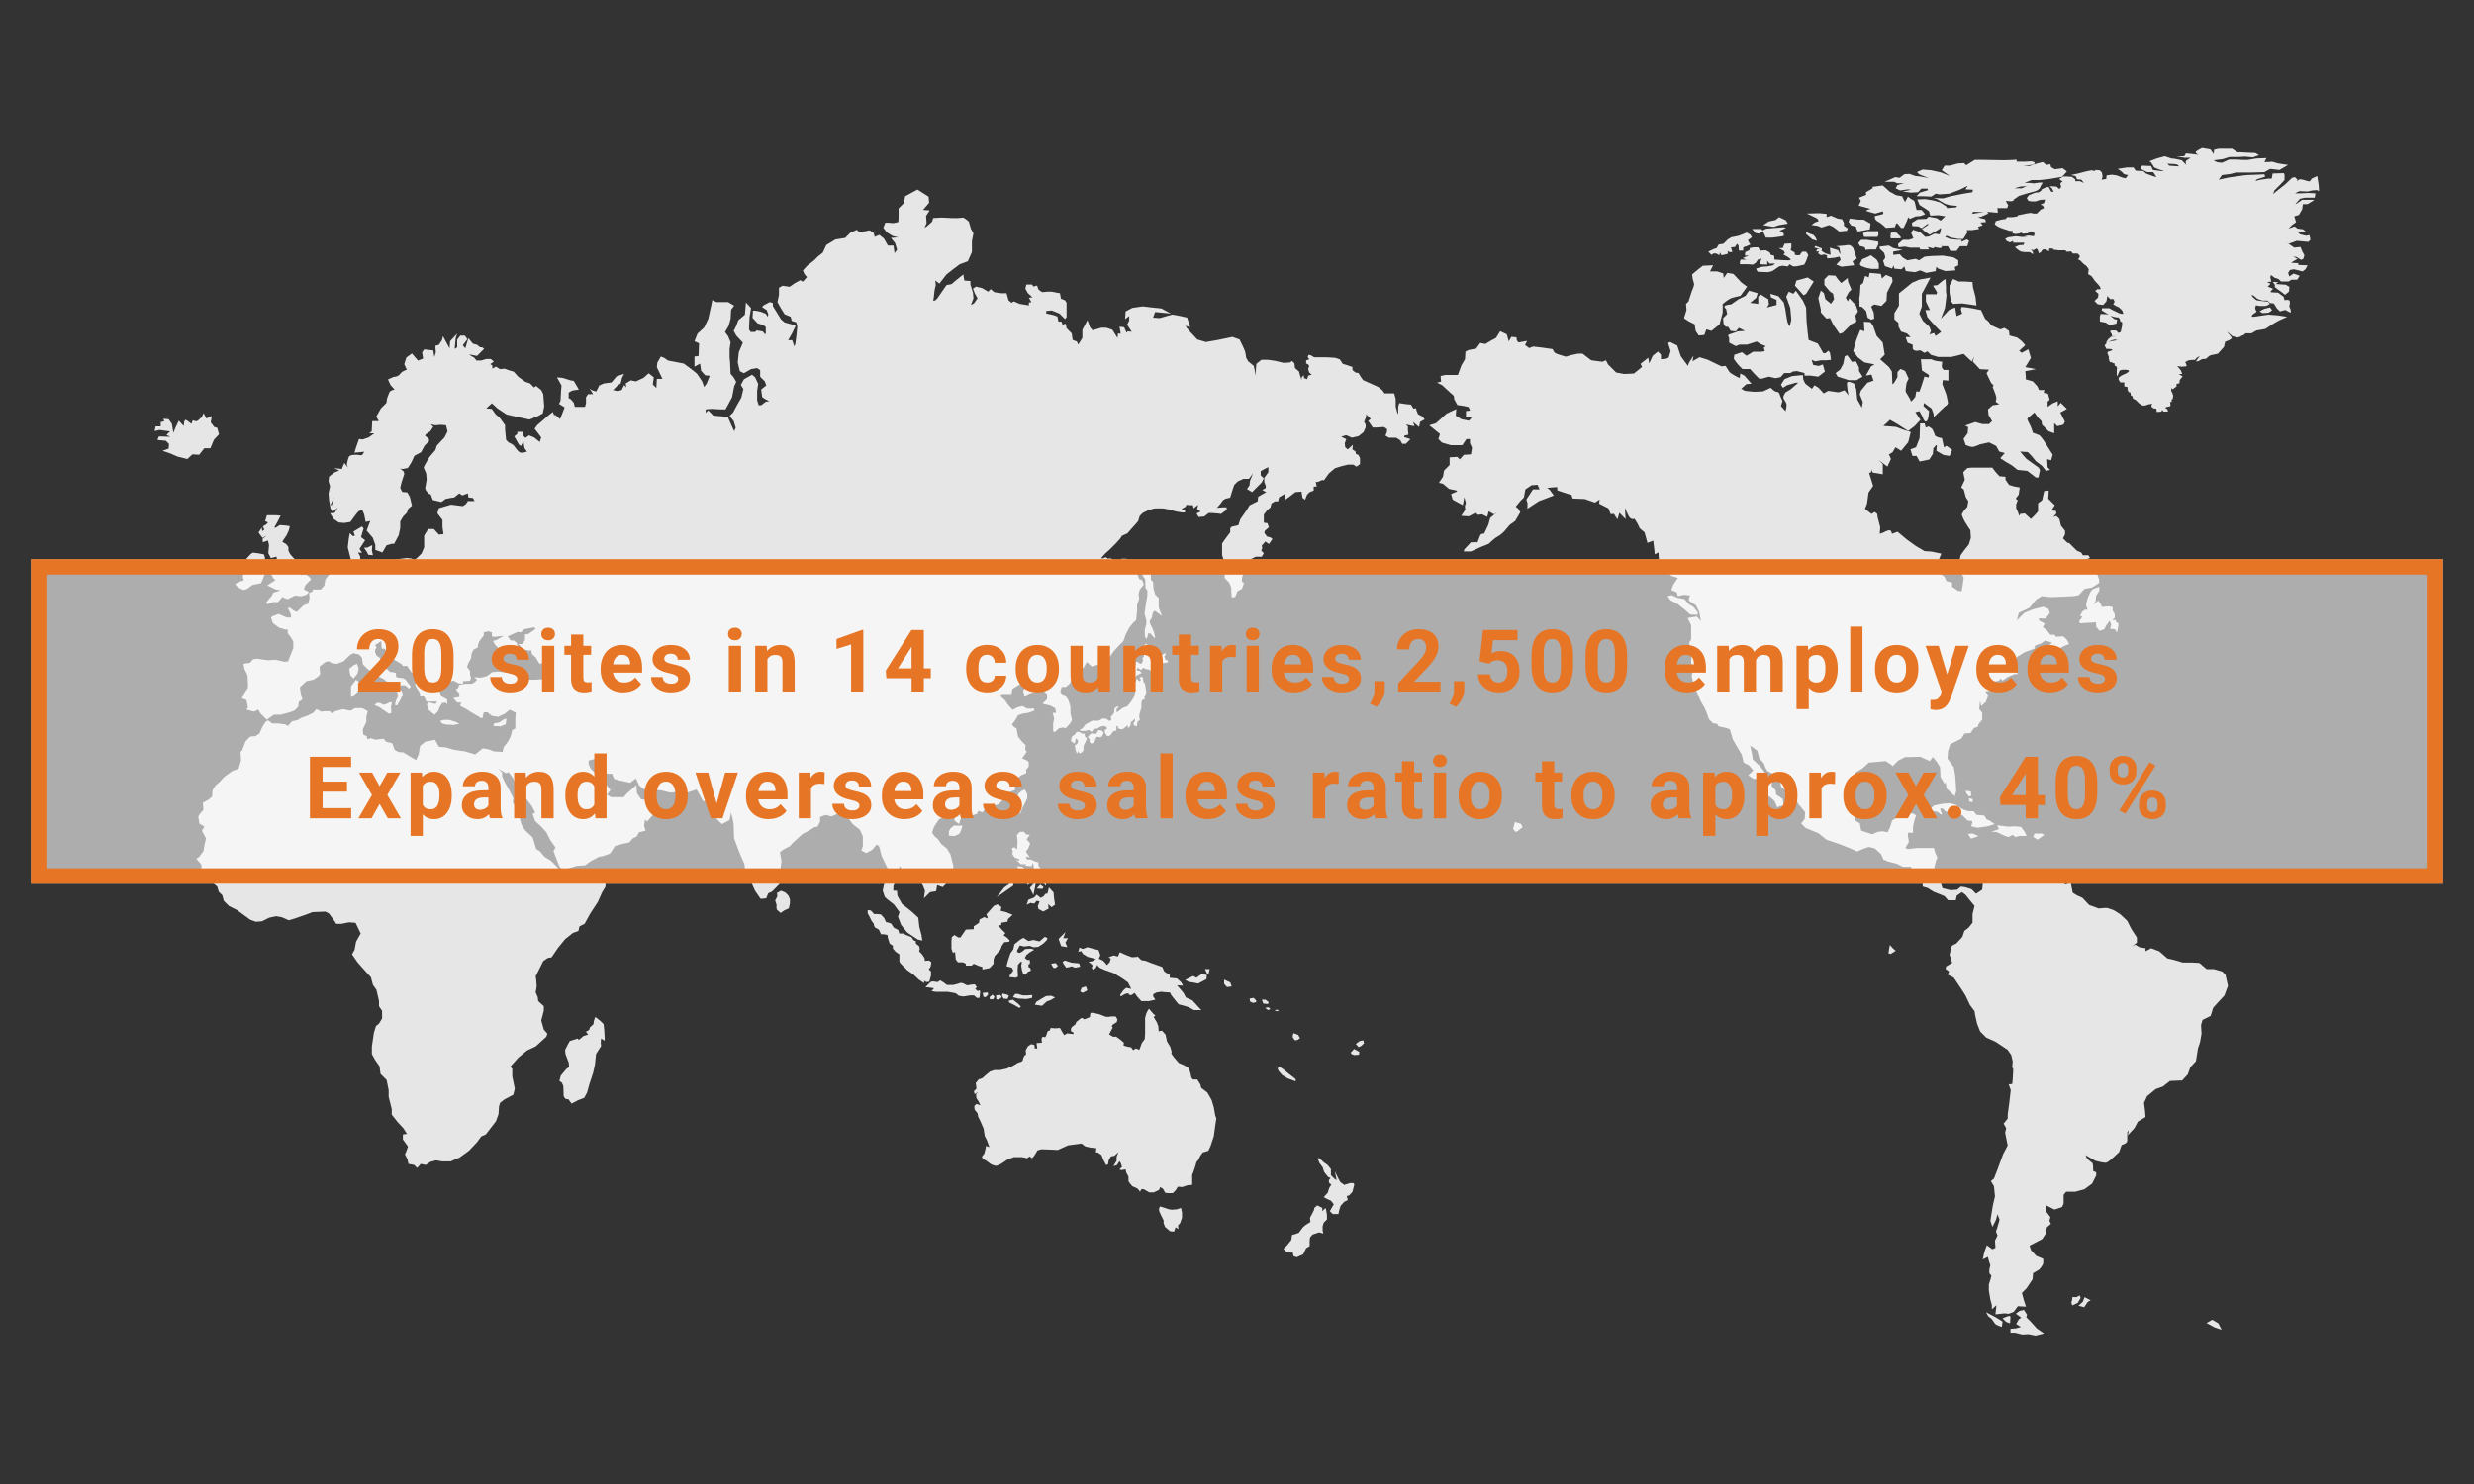
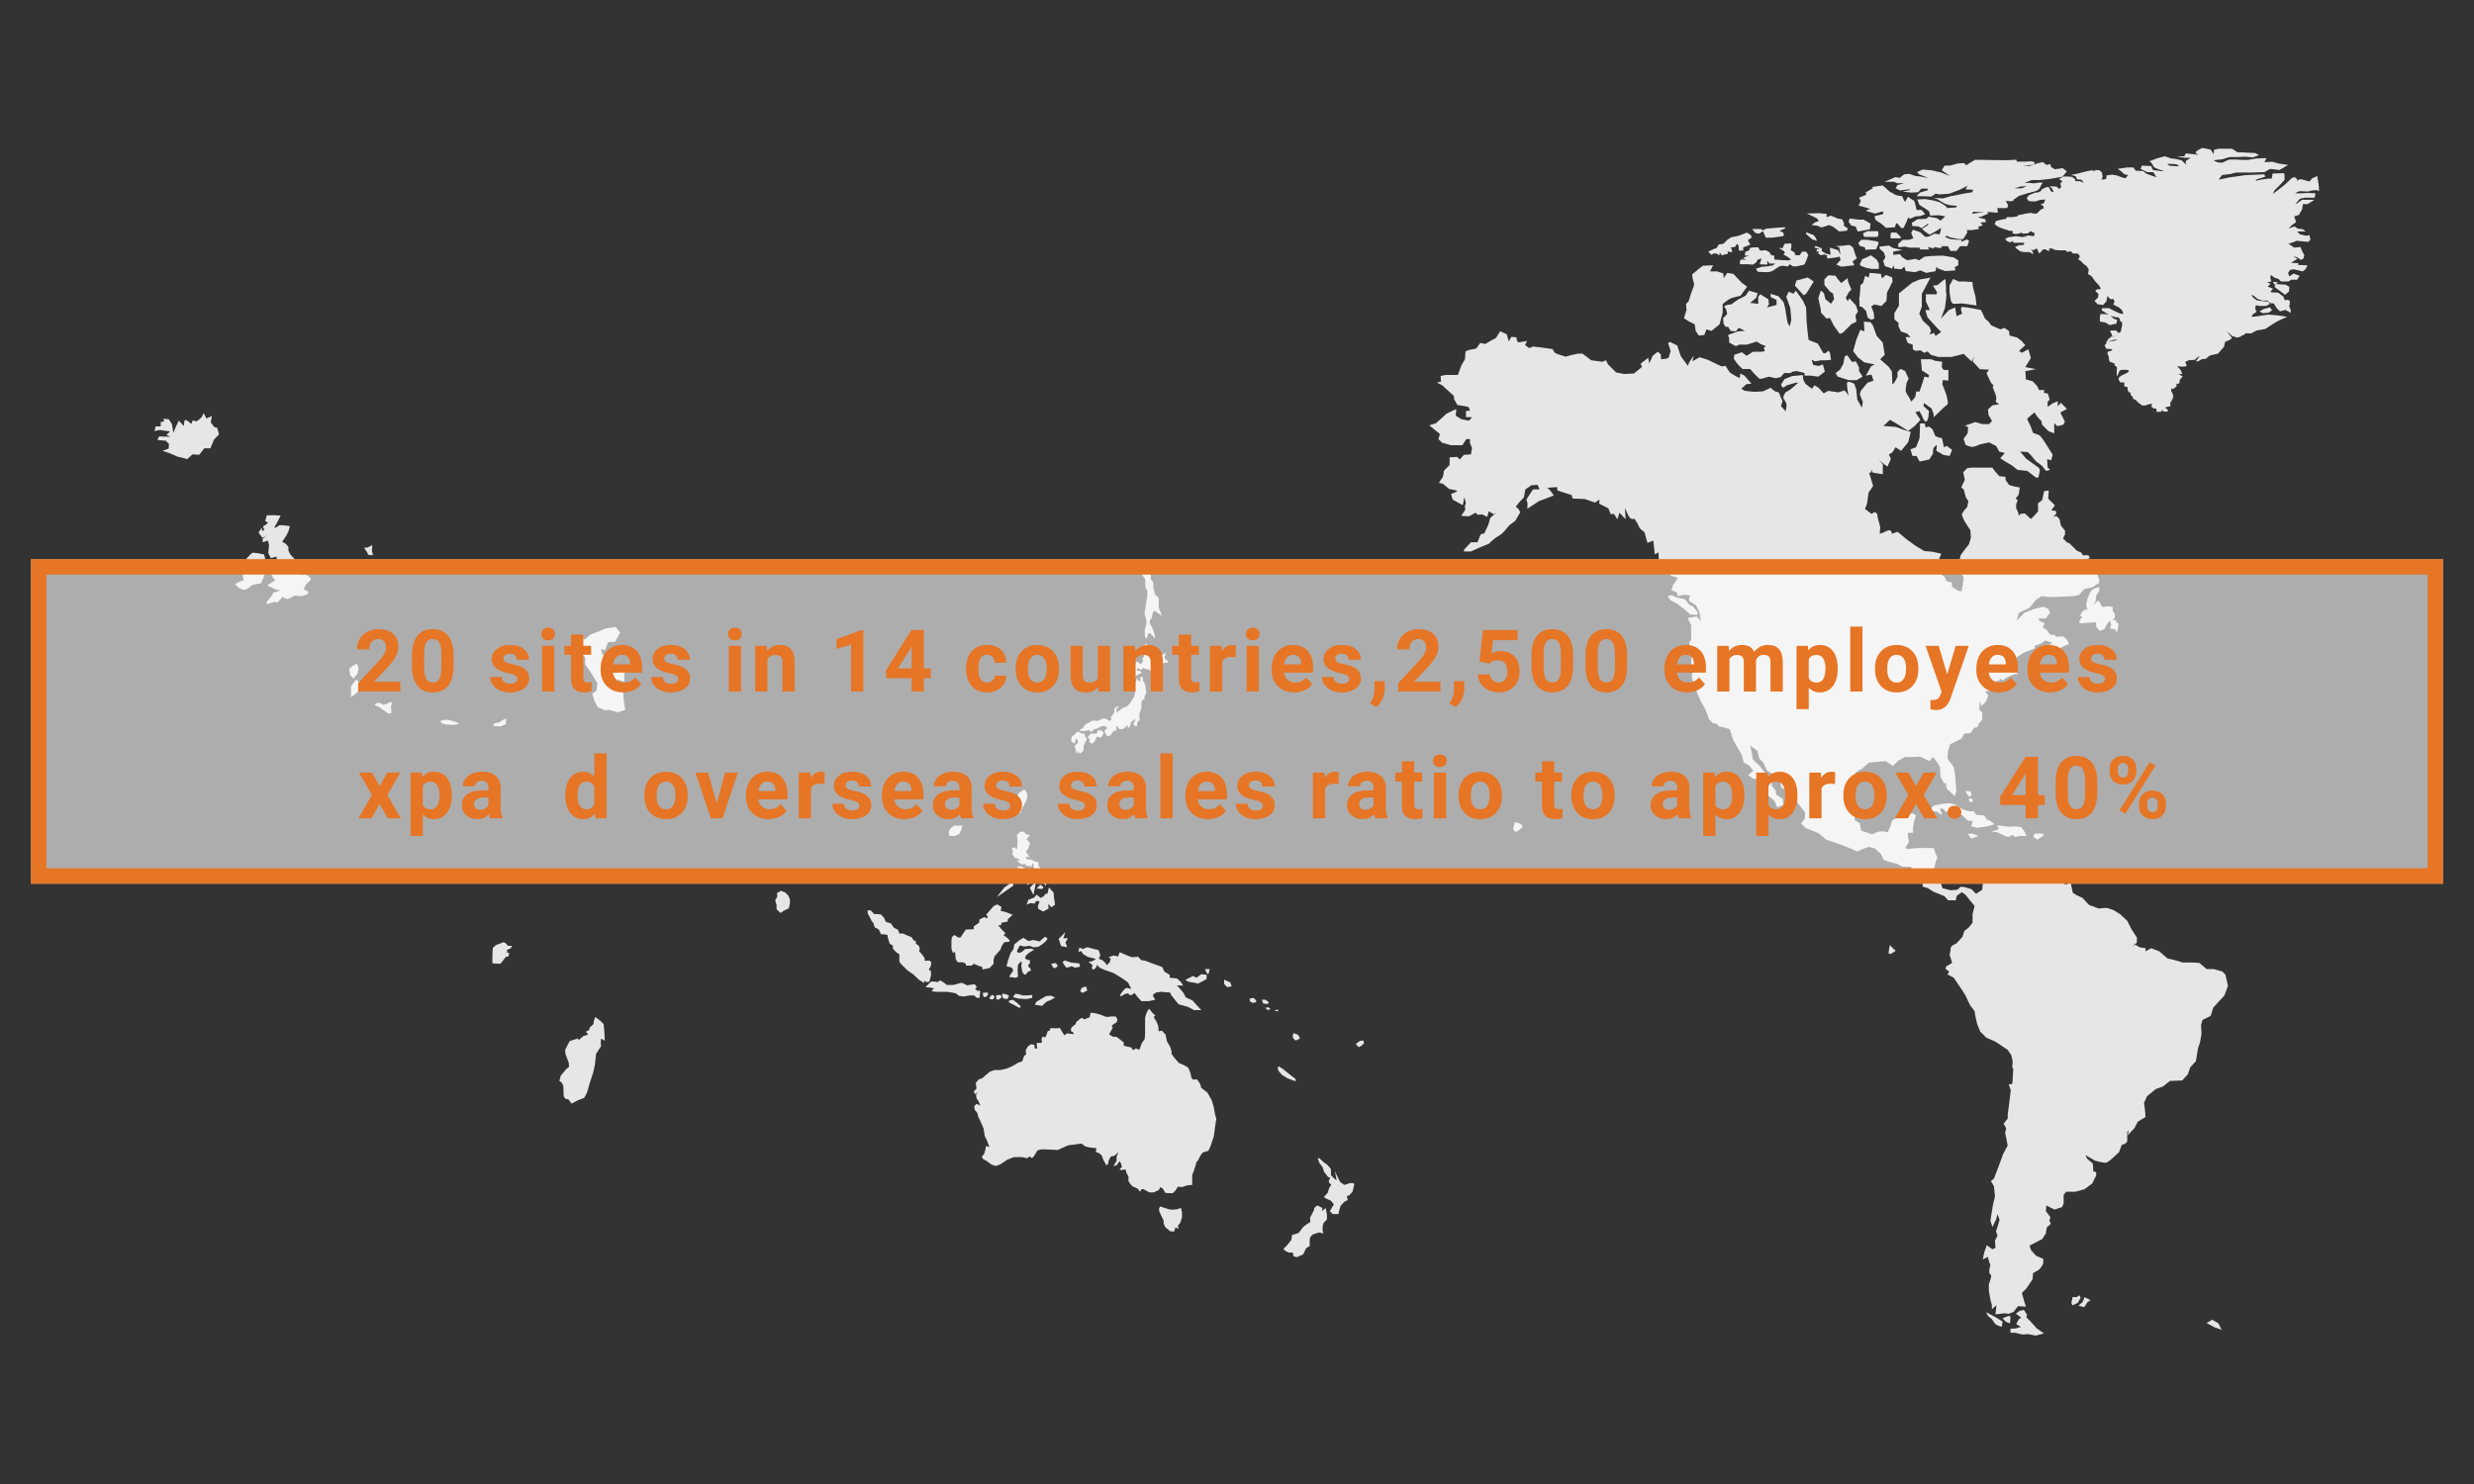
<svg xmlns="http://www.w3.org/2000/svg" id="_レイヤー_9" data-name="レイヤー_9" width="800" height="480" viewBox="0 0 800 480">
  <rect x="0" y="0" width="800" height="480" fill="#333333" stroke="none" />
  <defs>
    <style>
      .cls-1 {
        opacity: .6;
      }

      .cls-2 {
        fill: #fff;
      }

      .cls-3 {
        fill: #e67525;
      }

      .cls-4 {
        fill: #e6e6e6;
      }
    </style>
  </defs>
  <g>
    <path id="path3330" class="cls-4" d="M376.67,211.23l-.99.74h-.58l-.08-.82-.9.16-.49.16-.74-.74-1.15-1.23-1.07-1.32-.82.66.16,2.22-.16,1.4-.41.33.16.99-.41.74-.49.25-.74-.66-.74-.08v.9l-.82.58-.25.74.25.66.33.82-.33.49.74.9.41-.66,1.15-.58.49-.16-.58-.74h-.58l-.49-.25.33-.74.66.41.41.33.82-.74.66.41,1.15.16,1.07.9.49.49.33-1.56.82-1.15,1.48-.66,1.89-.33v-.58l-.74-.25-.41-1.07.49-.74-.33-.41Z" />
    <path id="path3332" class="cls-4" d="M367.54,219.38l.49.58.41.41.49-.41-.41-.74.49-.33.58.25.08,1.15.58.99.25,1.48.16,1.23-.58,1.4v.9l-.74.08-.25.99v1.65l-.49,1.4-.25,1.4.25.99-.82.74-.16,1.4-.99-.33-.08-.74.49-.66v-.74l-.66.58-.74.58v.74l-.49.9-.41.16-.08-.9-.74.66-.99.74-.9-.16-.49-.25v-.49l-.25-.25-.33.25.08.74-.25.66h-.58l-.33.25-.74,1.07-.58.41-.74-.25-.49-.9-.16-.82.74-.41v-.58l-.9-.41s-.74.08-1.15.25c-.41.16-.9.58-.9.58l-.99.16-.58.41-.41.58-.9-.66-1.15.33h-1.4l-.41-.33.99-.58.9-1.23,2.3-1.23,1.56.08.66-.16.99-.58,1.32.08.58.58.58.08.41-.49-.25-.74.74-.82.41-.66v-1.07l.49-.58.66-.33.33.16-.74.74v.74l.08.33.82-.58.82-.66.9-.49h.41l.74-.58.9-1.15.99-1.56.33-1.32.08-.74v-.41l-.58-.58.58-.33v-.74l-.16-.49.41-.49.16-.9Z" />
    <path id="path3334" class="cls-4" d="M351.74,238.38l.74-.82.41-.33,1.15.08h.49l.33-.58.25-.58,1.15.16.66.66-.58,1.23-.58.33-1.07-.25-.25.41-.58,1.32-.9.58-.66-.66.08-.74-.66-.82Z" />
    <path id="path3336" class="cls-4" d="M346.64,238.21l.66-.41.49-.49.33-.58h.9l.82.58h.9l.08.9.66.74-.41.9-.66,1.4-.08,1.56-.66.66-.49.25-.49-.49v-.58l-.25.82-.25.25-.41-1.23-.25-1.32.99-.82.08-.74-.66-.82-.25.99-.16.74-1.15-.74v-.66l.25-.9Z" />
    <path id="path2992" class="cls-4" d="M199.9,219.87l1.97.66v-3.78l-1.15-.33-1.32,1.32-.66-.16-.49-2.63-2.14-1.81-1.48-1.81-.16-1.48,1.15.49.99-2.63,2.3-.16,1.65-2.96-1.48-1.81-3.13.49-4.94,1.97-1.97,1.65-1.48-.99-.82,5.59,2.47.99v2.47l1.81,2.47,2.14,3.62-.33,2.47-1.32.82.82,2.63.99,1.81,2.3.99,1.32-.16,2.8.82,2.47-.82-.49-2.8-.16-2.47-1.48-1.97-1.32-1.48,1.15-.99Z" />
    <path id="path3010" class="cls-4" d="M163.41,307.88l1.28.47-.35,1.05-.81.12-.93,1.28-.81.93-2.56-.12v-2.79l.12-2.21,1.05-.93,2.44-.93.7.35.7.81h1.28l-.35.81-1.4.58.47.7-.81-.12Z" />
    <path id="path3138" class="cls-4" d="M623.59,202.96l-.23-1.4-.93-1.74-1.28.58-.93-1.51-1.28-.7h-1.51l-.81-.35s-.81,1.63-1.28,1.74c-.47.12-2.09,1.05-2.68,1.16-.58.12-1.74.47-1.74.47l-.58,1.63-1.16.7,1.98-.35.81.58,1.4.12,1.86-.81,2.21-1.28-.7,1.63,1.74.23,1.51.7,1.28-.58h1.28l.35.7.58.47-.7.7-2.09.7s-2.33-.35-2.33.12-.35,2.56-.35,2.56l-.47.81.93-.35-1.28,3.26.81,3.84.81,1.05,1.63-.93.12-1.74-.12-2.21.23-2.68.93-1.74,1.28-.47,1.16-1.51,1.05,1.16s.58-.47.58.47.58,2.33.58,2.33l-.93,1.28v1.05l1.28-1.28,1.28.58.7,2.09.35-.81,1.16-2.09.12-2.09-.47-.81,1.05,1.63,1.74.7v-3.14l-2.91-1.16-2.56-.93-1.74-.35h-1.51l-.23-1.98Z" />
    <path id="path3140" class="cls-4" d="M634.4,215.17l-1.4-.47s-1.74-.12-2.79.35-1.98,1.16-1.98,1.16l-1.16-.81v2.21s1.4.47,2.09.23,4.54-1.74,4.54-1.74l.7-.93Z" />
    <path id="path3142" class="cls-4" d="M632.78,213.42l2.33-2.09,2.21.35,1.74-.93,1.51,1.63-1.86,1.74-3.14-.35-2.79-.35Z" />
    <path id="path3338" class="cls-4" d="M342.78,254.58l-.16-.9.82-.9.58.33-.25,1.07-.99.41Z" />
    <path id="path3352" class="cls-4" d="M331.43,255.4l.74,1.48v1.32l-.66,1.4-.82,1.64-.82,1.97-.74-1.23-.58-1.73.33-2.39.49-1.23,1.15-.9.9-.33Z" />
    <path id="path3354" class="cls-4" d="M369.43,181.29l1.15-.16,1.23.41-.16,1.48.33,1.23.16,1.4v1.81l.74.82.08,1.97.25.82.33,1.23,1.15,1.15v3.04l.74,1.97.33.82-1.73-1.32-.66-.41-.58.58-.33,1.65-.74,1.15.25.99.66,1.23.58,1.56.33,1.56-.25.08-.9-.99-.49-.58-.66.16-.16.99-.49.82-.41-1.23v-1.89l.49-1.73v-1.4l-.58-1.97.25-1.89.33-2.06.33-1.97v-1.65l-.58-.74-.08-1.81v-.99l-.58-.82-.41-.82v-1.15l-.08-.74.99-.66.58-.08v-.41l-.58-.33-.82-1.15Z" />
-     <path id="path3356" class="cls-4" d="M327.4,229.57l-1.48-1.65-.99-1.48-1.32-1.15.16-.82h3.29l.33-1.65,2.14-1.32,1.32-.99.66-.16.33,1.15.49.66-1.15.66-.33.66.49,1.65,1.97-.99,1.97-.49,1.65-.49,1.65,1.32v1.65l-1.48,1.48,2.63.66,1.48.82.33,1.48h-1.15l.49,1.81-.33,1.65v2.47l.49.33,1.48-1.32,1.15-.16.99.16,1.48-1.65.49-.99-.49-2.3v-1.97l-.66-2.14-1.15-1.65-.99-.33-.49-.82.49-1.48h1.32l1.32-1.15,1.48-3.45,1.15-1.15,1.81-.49.99-1.81,1.65,1.48,2.96-.99,2.14-1.15,1.97-2.8,1.97-2.14,1.15-1.15.82-2.3,1.15-2.14,1.32-1.65.82-.66.33-2.96v-1.97l.66-1.97-.16-1.65.33-1.32,1.32-1.65-.33-.99-.33-.66h-.66l-.66-1.48v-.66l.49-.33-.49-.99-.82-.49-.99-.82-.16-1.32-.49-.16-1.32-.49h-1.48l.49,1.81-1.15.66h-.82l.33-1.15-1.48.33-.82.49.66-1.97-.82-.33-.66.16-.82-.49-.66.33h-.82l1.32-1.48,1.48-1.32,1.97-1.97,1.48-1.65.49-.82,1.81-.82.99-1.15,1.32-1.48,1.15-1.32.49-1.65.99-.99,1.97-.99,1.97-.49h2.47l1.97.33,2.3.66,1.97.33h.99v-.66l-1.32-.16.82-.66.66-.33.33-.66,2.14.16.16.99,1.48-1.15-.33,1.48,1.15.66-1.32.66.66,1.15,1.81-.16,1.48-1.15h.66l2.14.16,1.15.16,1.81-1.32v-.82h-1.48l-1.65.16,1.15-1.32.82-1.15.82-.49,1.48-.33.66-2.14.66-1.97,1.15-1.15,1.81-.82h1.81l1.32-1.81-.99,2.47-.16,1.48-.82,1.15,1.65.99,1.81-1.81,1.32-1.32.66-1.32-.99-.99v-1.32l1.15-.66,1.32-.66v1.65l-1.32,1.81v1.32l.49,1.32v.66l-1.15.66,1.32.66-2.63,1.48-.16,1.48-2.63,1.32-.99,1.65-1.97,2.8-.66,1.97-2.14.49-.49.49v1.32l-1.48,1.97-1.15,1.65v3.78l.66,1.97v1.81l.16,1.65v1.97l1.48,1.48.66,1.65v1.32l.16,1.81,1.15-.16.66-1.81,1.48-.82.66-1.81-.66-.49v-1.15l.49-1.65,1.65-.16-.66-2.14,1.32-2.14,1.65-.82h1.97l.66-1.15-.82-.82.33-.82-.16-.82,1.15-1.32,1.15.82,1.15-1.65-.66-.49-1.15-.33-.82-1.15.16-.66,1.32-1.15-.49-1.32-1.15-.16v-2.63l1.15-1.48.99-.82.33-1.32,1.15-.66h.99l.33-1.32,1.97-1.15v1.97l1.81-1.32,1.48-1.15,1.97-.16.33,1.97.82.66.66-1.65.82-.82,1.32-.49v-1.32h.99l-.33-1.48h.66l1.48-.66.49.16,1.65-2.3,1.97-1.65,2.14-.66,1.97-.49h1.81l.99.66,1.15-.82v-1.97l-.49-.99-.82-.33-.16-.82-.99-.66.16-1.48-1.65,1.48-.82-.66-.16-1.32.49-1.32-1.32-.66-.33-.16,1.65-.49,1.81.82,2.14-.49,1.65-1.32.66-1.48v-.99l-.49-.82.66-1.65v-.82l1.48,1.48-.82.66,1.48,2.14h1.15l2.47-.16.99.66v.82l-.49,1.32,1.15.66h2.3l1.32.82.66,1.15h1.15l1.48-1.48-.82-.33-1.15-.33v-.49l1.32-.33-.16-1.48v-1.15l-.66-.66,2.3.49h.49l-.49-1.32,1.97,1.65.33-1.65,1.48-.82-.82-.99-1.32-.66-.49-1.15-.16-.82-.82.16-.82-1.32-1.65-.16-2.14-.33-.33,1.15v1.97l-.16.49-.66-2.47v-2.47l-.49-1.81h-3.13l-.66-.99-.82-.66-.66-.49-1.81-.82-2.96-1.32-.82-1.15-.66-1.15-.99-.16-.99-.82v-.99l-1.97-.66-1.15-.33-.99-1.48-1.48-.49-2.63-.16h-4.11l-1.15-.66-.66-.16-.33.66.49.82-.99.33v.99l.66.33.33.49-.33.99.33,1.15.82.66-1.15.33-.33,1.15-.99-.33-.16-.99-.66.82v.82l-.66-2.14-.16-.66-1.32-1.15-.16-1.48-.82-.82-.49.49-2.14.16-2.8-.66-2.3-.33h-2.14l-1.64,1.32-.16,1.97v1.81l-.66-3.13-1.81-1.48-.66-1.15s-.16-1.32-.33-1.97c-.16-.66-1.81-3.95-1.81-3.95l-2.3-.82-4.77.99-3.78.66-2.8-.82-2.3-2.47-1.15-1.32-.33-.66,1.48.49-.99-3.13-2.14-.49-2.63-.49-1.81.49-2.3.66-2.14-.16.66-1.81,5.1.49-3.13-1.65-3.29-.33-2.63-.33-3.45.49-2.14,1.15-.16,2.47,1.32-.99v1.48l-.66,1.32,1.48,2.3-1.32-.16-.33.49-.82-1.81-1.48-.16.33,1.81v.49l-.82-.16-.16,1.48-1.65-2.63-1.97-.66h-1.65l-2.8.82-.82-.99-.82-2.3-1.65,3.13v2.63l-1.32,2.14-.49-.99-1.32-.49-.33-2.14-1.64-1.65-.33-1.48-.99.33-.33-.99h-.99l-.33-1.65-1.32-.49-2.3-.49v-.82l1.81-.16,2.47.99,1.81,1.81.49-.66v-4.61l-.49-.82-1.32-.49-.33-1.81-.99-.16-1.65-.33h-1.48l-1.65.16-1.15-.82-.49-1.32-1.15.33-.49-.66h-1.81l-.33,1.32.82,1.48,1.48,1.32-1.15.16.82,1.48h-.82v.99l-2.96-.49-1.97-.82-.66.49-.99-.82-.66-2.3h-1.81l-2.14-.33-1.15-.99-.82.82-1.97-1.15-1.97-.49-.99.66.66,1.65.82,1.48-1.15,1.65-.99.49.82-2.14-.16-1.81-.82-2.63v-1.15l-1.97-.16-.33-1.97-2.47,1.97-1.32,1.15-1.65.33-1.48,2.14-1.48,2.14-.66.66-.66.16s.33-1.97.33-2.63.49-2.47.49-2.47l-.16-1.48,1.32.99,2.3-2.96,2.3-1.81,1.97-1.48,2.63-.99,1.32-2.96v-3.45l.49-2.63-.82-1.48-.66-2.3-.99-.82-.82-.49-1.65.16h-2.14l-3.13-.16-2.8.16-.33,1.15-1.65,1.48-.82.49.66-1.48-.16-2.3,1.15-1.81-2.14-.16,1.97-2.3-.16-1.97-2.3-1.48-1.32-.82-1.81.99-2.14,1.15-.49,2.3-1.65,1.65v2.63c0,1.48-.16,1.81-.16,1.81l-1.65.33-1.32-.16h-1.15l-.66,1.65,1.15,1.48,1.81,1.15,1.81.49-2.3.16,1.32,1.65.66,2.14-.82,1.15-.33-2.47h-1.81l-1.32-2.3-1.48-1.15-1.48.66-.33-1.32-1.32-.82-1.48.33-1.97.16-.66-.66-2.14.99-1.65,1.65-3.13.49-2.96,1.81-1.15,2.47-1.48,1.15-1.32,1.32-2.3,1.81-1.32,1.48.49,1.15.82.99-1.32,1.48-.82-.49-1.81.99-1.65,1.15-2.3-.33-1.15.66v2.3l-.49,2.3.99,1.81,1.32,2.14,1.97.82.33,1.32,1.48.49.33,1.32-.33,3.29-.33,2.47-.33.66-.66-1.97h-1.32l1.32-2.3,1.15-2.47-3.62-.99-1.15-.99-2.63-4.28v-.99l-.99-.33-2.14,1.15-.33.49,1.48.99.49,1.32-.16.82-.66-.99-1.65-.66-1.65-.33h-.82l-.16,2.3,1.65,1.81,1.65.49.99.66v1.97l-.16.49-.82-.99-1.97-.33-.49.49h-1.48l-.49-.82.16-3.95.49-2.96-1.65-1.81-.33,3.95-2.14,1.81-.66,1.81-.82,1.65.82,1.48,2.14,2.3-1.32,3.13-.33,3.29.66,2.8,1.32.66,2.3-1.32,1.97-.33.99.66v2.14l1.48,1.48.49,1.32-1.65,1.32.33,2.47.99.66,1.32.66-1.15.16-1.48,1.15h-.82l-.49-1.65v-2.96l.33-2.3-.99-2.14-.99-.82-2.63,1.48-.99,1.81.82,1.32-.66,2.8-1.32,2.3-1.32,2.47-1.15,1.15,1.32,1.65.66,2.14-.49,1.15-.99-2.14-.99-2.3-1.65-.33-1.81-.16-1.32-.16-.99-.99-.66-.66-.82.82v-1.15l1.97-.16,2.63.16h1.81l.82-1.48,1.32-2.47.66-3.45.66-1.48-.82-1.48-.99-1.15-.16-3.62-.16-1.81v-2.63l.33-2.14-.82-1.97-.99-1.32,1.15-1.97.66-2.3.16-2.96.99-1.32-1.97-1.15h-3.78l-1.32-.66-.33,1.65-.99,4.44-1.32,2.8-2.14,1.97-.99,2.47,1.48.66-.16,4.11-1.32.16v3.29l1.81-.99.33,2.3,1.32,1.48,1.48.16-.99,2.47-.82,1.15-.66-1.81-1.65-2.47-1.81-1.48-2.47-1.81-2.47-.49-2.63-.49-1.15-.82-1.15-.49-1.15,1.97-.16,1.48,1.81,3.78h-1.81l-.16,2.96-1.15-1.15.33-2.3-1.65-1.32-1.65,1.48-2.47,1.15-1.65-.33-1.65.99.16,1.32-.66-.82-.82,1.65-1.32.33-1.48-.33,1.48-1.48.99-.66.49-1.97.66-1.15-2.47.82-1.65,1.97-2.47.33-1.48.66-.99,1.97-1.48-.49-.66-.49,1.15,1.81h-1.65l-.66.99v1.97l-.33,1.15h-3.29l-.33-1.32-.99-1.15-.66-.33v-1.81l1.15-.66,2.14-.33-1.65-2.8-.99-.16-2.63-.82-1.81-.16,1.48,2.63-.16,1.81-.16,3.13-.49.99,1.81,1.15-.82,2.14-.66,1.65-1.48-1.32h-.49l-.33-.99-1.32.99-1.48,1.32-2.3,1.97-.82,1.15,1.15,1.48.99,1.32-.49,1.48-1.81-1.48-1.65-.66-1.15.82-.82-.82-.16-1.15h-1.65v.66l-.99.82,1.48,2.63.66.49.82-1.48.33,2.14.82,1.15s-1.81.66-2.47.16c-.66-.49-1.81-2.14-1.81-2.14l-.66-.49-.99-.49-.82-.82-.33-3.29v-1.48l-1.65-2.3-1.48-1.32-1.15-1.65-1.81-.16,1.81-1.65,1.81,1.65,2.96,1.97,3.62.82,3.78.82,2.47-.99,1.81-.99.49-2.3-.16-1.81-.16-2.14-.66-1.32-1.65-1.32-.66.49-1.32-1.32-1.48-.49-2.3-1.65-1.48-1.65-1.64-.49-1.32-.49-1.48.16-1.32-.82-1.15.66v-.99l-.66-.49,1.15-.82-.99-.82h-1.48l-1.65.49h-1.48l-.82-.99-.66-.33-.99-.66,2.63.49,2.3-2.3-.66-.49h-.66l-.99-.82-1.32-.33-1.48-1.81-.49,1.65-.49,1.65-.82-.99,1.48-1.97-.82-1.15h-1.48l-.99,1.32v2.47l-.82.49.33-3.45.49-1.48-2.3,2.47-.16,2.3-2.14-3.95-.33,1.32-.99,1.48-1.15.33.16,2.14-.49,1.48-.33-2.14-2.96-.33-.66.99.33,1.97-1.65.66-1.97-2.3-1.81,1.32-.66,2.14.82,1.81s-1.48.33-2.14,1.32-2.14.99-2.14.99l-1.81.82.82,1.81,1.32,1.48s-1.32.16-1.65.82c-.33.66-.82,2.14-.82,2.14l-.16,1.32-1.81,1.81-1.48,2.63.82,1.48h-2.14l-.16,3.29-.82.66h1.65l-1.81,1.32-1.97.66-1.15-.16-.99,2.8-.49,1.65,3.13-.33s-.49,1.32-1.15,1.15-1.81-.16-1.81-.16c0,0-1.65,0-1.97.66-.33.66-.66,2.47-.66,2.47l.33.99-1.15-1.48-.82,1.97-2.47-.33,1.65.82-1.65.66-1.65,1.32-.16,1.48.49,1.65-.49,2.3.16,2.14.33,1.81,1.32-2.8-.82,2.8-.66-.82.33,1.81.66.99,1.65-1.32-.99,1.65-1.48.16,1.15,1.81,1.64,1.15,1.81.16,1.97-.33,1.81-2.47.82-.99,1.15-.49.66,1.48.49,2.47,1.48-.33-1.15,3.13,1.97,2.3.82,2.3v1.65l2.3.82,1.32-2.3,1.65-.49h.82l1.48-2.8.49-2.3v-2.14l.99-1.65,1.15-1.15.49-1.32,1.15-.99-.66-2.8-.82-1.48-1.65-.16-.66-1.32.49-1.97.82-2.47-.16-.82-1.15-.99.82.16,1.65-.33,1.15-1.81.99-2.14,2.14-1.15,1.15-2.14,1.48-1.48-.16-.82-1.15-.82.16-.49,1.48-.99.99-1.48-.82-.82,1.48.33,1.81-.16,1.65.16.49,1.97-.99,1.97-2.47,2.63-.49,1.48-1.97,2.3-1.32,2.3-.49.99.82,1.97.16,1.97-.49,2.8.33.82.99.99.49.16.66,1.81,2.8.66,1.32-.99,1.64-.33,1.15-.16,1.65-1.32.99.66,1.32-.49.49-.16.16,1.32,1.48.16.49.99h-2.14l-.66.99-.99.66-3.78-.49-3.95,1.15-.49,1.65,1.65,2.14v2.3l.33,2.3-1.48.16-1.65-1.81h-1.81l-1.32,2.14v3.78l-.82,1.97-1.32,1.32-.99.82-.99-.49-1.48-.16-3.95.49-1.97,1.65-1.65-.16-.82-1.65-.82.99-2.14-.82-1.81,1.32-.49-1.32-1.32.33-.16-1.48-.66-1.15,1.32.16-.82-1.32,1.81-2.8-1.32-.99.82-2.8-.49-.66-2.8,1.65.49,1.32-.66.16-.99-.99-.33,1.81-.33,2.8.99,3.95v2.96l-1.15.49-.99-1.15-1.48.82-1.81.33-1.65,1.48-1.15,1.48-.33,1.97-1.15,1.32h-2.8l.33.49-1.32.66.16,1.65-.49,1.81-1.48.49-.99.99-1.15,1.15-1.15-.49-.99-.82h-.82l.82,1.65s.66,1.48,0,1.48h-1.15l-2.63-1.15-1.81.66-.66.49.66,1.81,1.97,1.48,2.3.66.49-.16v1.32l.82.99.99,1.64v2.14l-.99,2.47-.66,1.81-1.15.16-2.96-.66-2.47.16-3.45-.49-1.32.16-.99,1.15-2.14.33.33,1.65.99,1.97.16,3.13v.99l-1.32,1.97-.66,1.48,1.48.49.49,2.47-.49.66,2.47.66,1.32-.66.82,1.32,1.97,1.97,2.3-1.65h2.3s3.13-.82,3.95-1.15c.82-.33,1.65-1.48,1.65-1.48l.16-1.48,1.15-.82-.49-1.81-.33-2.14,2.14-1.97,2.3-.49,1.65-1.15.49-.66-.16-1.48v-.99l1.97-1.48.99-.16,1.15.66,1.48.16,2.14-.82,1.48-1.48.99-.82.82-.33,1.81.49.82.99.33,2.14,1.48,1.48,2.63,1.97,2.63,1.32,2.3,1.81.16.99,1.81.99.33,1.81-.66,1.32-.33,1.48.66.16,1.15-1.97.66-1.48v-.49l-.33-.82-.66-.66.33-1.15h1.48l.99.82.33.33.49-.82-.82-.99-.82-1.15-.82-.49-1.65-.16-.66-.33v-1.15l-.99-.33h-.82l-1.32-1.15-1.15-1.32-.66-1.65-.49-.66-.82-.49-.49-1.15v-.82l.49-.66-.49-.82,1.97-1.32.16,2.47h.82l.49.49.16.66,1.48.99.33.99,1.97,1.15,1.32.82.16.49h1.48l1.32,1.97.82.49h.49l.33,1.32-.33,2.47,1.48,2.47.16.99h1.15l.82,1.81h3.45l-.49.82-2.47-.66-.33.99.66,1.65,1.81,1.48,1.15-1.15.49-1.32.82-1.32,1.15-.16.49.66v-1.65l-1.81-.99-.82-1.97-.99-1.48.16-.66,1.48,1.15.82-1.81h1.32l1.97-.33,1.48.82,1.48.16v-.82l2.3-.16.33-.99-.33-.82v-1.32l-.99-1.32.49-1.32.82-1.48.16-1.48.66-1.32,1.32-.66.16-.99.33-.99,1.48-1.97v-.99l1.48-.33,1.15.33v1.32l.82.16,1.32-.16,1.65-.16-2.3,1.32-1.15.33.66,1.15,1.81,1.97.66.82.82-.16.66-1.15,1.65-1.15.82,1.48,1.15-.16-.49-2.14-.99-.82h-.99l-.99-1.32,2.14-.99,1.15-.49.99.16.99-.99.82-.16,2.47-.49.49.49-2.3,1.65-1.15.16v1.81l-.82,1.32h-1.32l1.48,1.65,1.81.49.82-.16.33,1.32,1.15.99.66,1.15.66.99,1.97-.66.16,1.65.49,2.47-1.65,1.48-2.8.16h-1.65l-2.3-.49-2.47-1.32-2.3-.49-2.96-.33-1.81.16-1.81,1.32-1.97.49-2.14-.16.99.82-.66.66-.99.66h-2.3l-1.81.33-.49,1.15-.66.33,1.15,1.32v1.15l-1.97.33,1.32,1.48h1.32l-.49.99,2.14,1.15,1.81,1.15,2.8,1.65.49.16.49-1.97h1.15l1.48,1.15,1.97.33,2.14-.99,1.65-1.32,1.97.99-.16,1.81v3.29l-.99.49-.49,1.97-.82,1.65-1.48,1.97-.33,1.48-2.8-.16-1.65-.66-1.97-.33-2.47,1.97-3.29-.99-3.45-.49-2.8-.82-2.14-.16-1.32-2.3-3.13.66-1.65,1.32-.16.82-.33,1.97-.82,1.81-1.97-1.15-2.14-1.32-1.65-.16-1.15-.66-.82-2.14-1.97-.49-.82-.99-2.63.33-1.48-.49-1.15.33-.16-.99-1.15-.49-.16-1.65,1.15-2.47v-1.65l.49-1.81-1.81-.99h-2.3l-1.48.82-2.47-.49-2.47.66-1.15.66-.66-.66h-1.65l-.99.16-1.65-.82-.99,1.15-1.97.99-1.97.66-.99.66-1.97.49-1.32,1.48-.82-.49-2.47-.33h-1.81l-1.32-.99-.66.33s-.49.66-.99,1.48c-.49.82-1.15,2.47-1.15,2.47l-1.32.82-1.65.16-1.48,1.48-1.15,2.96-.49.49.16,2.8-.82,2.63-2.14.82-2.63,1.97-1.32,1.48-1.32,1.15-.99,1.48-.16,2.14-1.15.99-1.81.99.16,2.3-1.15,1.32-.49.82.33,2.3,1.65.99-.82,1.32,1.32,2.47-.49,2.14-.33,1.97-1.48,1.97-.82.49,1.64,1.97v1.32l-.49,2.3,1.97.33.99,1.15,1.32.82,1.32,1.15.49,1.65,1.15,1.15.49,1.81,1.65,1.65,2.63,1.32,2.47,1.81,1.81,1.32,1.81.66,1.97-.16,2.3-1.15,2.3-.49,1.81.33,2.3.99,2.14-.66,3.78-1.32,1.65-.66,4.28-.16,1.15.66,1.81,2.47.49.82h1.65l2.47-.49,2.14.16,1.65,3.45-1.48,2.63-.49,2.63-.82,1.48,1.81,2.63,2.63,2.96,1.65,1.81.66,2.47,1.15,1.65.82,3.62v1.65l.99,1.48v2.47l-.99,1.65-.99.82-.66,2.14-.66,4.44v2.47l.99,1.81,1.48,2.14.33,2.47,1.97,1.97.66,3.29v2.14l.99,3.95v1.81l1.81,2.3,1.97,2.14,1.15,1.81-1.32.16v1.64l1.65,2.3-.66,1.81-.33.66.82,1.65.33,1.48,1.81.33.99.99,1.15-1.32,1.65.33,1.48-.99,1.81-.49,1.97.33h2.8l2.96-1.32,2.96-2.14,2.63-2.8,1.32-1.81,1.48-.66,3.29-4.28.82-2.3.16-2.47.33-1.15,1.48-1.15,2.8-1.48.49-1.97-.82-3.95v-2.47l-.66-.66,2.63-2.96,2.8-2.3,2.8-1.32,3.45-3.13.33-.99-1.15-1.32-.82-2.96.82-3.13v-1.48l-1.81-1.64-.16-1.32-.66-1.48.33-1.97-.16-2.14-.16-1.15,1.15-2.3,1.32-2.63,1.48-.99,1.15-.16,2.14-3.13,2.3-2.8,2.47-1.97,1.81-.66.33-1.48,1.65-.82,1.81-3.29,2.47-3.78,1.32-2.96,1.15-1.97.16-3.95v-.49l-2.96,1.32-2.3.66h-2.3l-.99.49-1.32-.16-2.96.82-1.81-1.81-.16-2.14-1.32-1.48-1.65-1.65-2.14-1.32-1.48-1.81-1.15-.66-1.15-3.78-2.47-2.3-1.15-1.81-.49-1.81.16-1.65v-1.48l-1.15-.66-.99-.99-.33-.66.16-1.32-1.32-2.63-1.48-2.63-.82-1.81v-1.32l-1.32-1.15,2.63,1.48.82-.33,1.32,1.81,1.15,2.47,1.81,1.81.66.16-.99.99,1.97,1.65,1.48,1.97,1.15,2.14-.82.49.82,2.3,1.97,1.81,1.65,1.81,1.32,2.63,1.65,2.3-.66,1.15.99,2.63.82,2.14,1.15,1.65,1.97-.82,2.63-.82,2.63-.16,1.81-1.32,2.8-1.48,1.15-.16,2.3-.82,1.65-2.47,2.3-.66,2.3-.49,1.15-1.32,1.32-.66.66-1.32,2.14-.49-.49-1.65.33-1.97.66.66,2.47-2.8.66-1.48-1.81-1.81-1.15-.82-2.14-.33-1.32-1.97-.16-2.63-3.29,2.96-.82.99h-4.11l-1.32-.82,1.15-1.48-1.32-1.65-1.32,1.97-.49-2.3-.49-1.15-.49-1.32-1.15-1.32-1.15-1.15-.66-1.48v-1.15l1.97-.49,1.48,1.32,2.14,1.97.33,1.48h1.65l.66,1.65,1.65.49,3.13.66.33.16,1.97-1.48.99,2.3,1.48,1.15,2.8.16,3.13.33,2.63.66,2.14-.16,1.48-.33,1.97.49,2.96-.99.99,1.65,1.15,2.14h1.81l.33-.49.16,2.47,3.45.49-3.62.33,1.81,2.47,2.14,2.14,2.47-1.32.49-2.47.82,3.62.16,4.77,1.65,4.44,1.65,3.78.16.99v1.32l1.97,3.45,1.32,2.96,1.81,2.63,1.81-.16.66-1.65,1.15-.49,2.47-2.47-.16-1.65-.66-1.48,1.15-1.81.33-2.47-.49-2.96,1.15-.82,2.14-1.15.66-.82,3.45-3.13,1.97-.99,1.81-1.15.99-.16.82-1.65v-1.48l1.81-.66,1.81.49,1.97-.82,1.32.33.16-1.65,1.32-.16.66,2.8,1.48,1.97,2.3,1.81.99,2.14v3.13l-.49,1.48,1.65.82,1.97-1.15,1.32-1.65.82.66.82,3.13,2.14,4.44-.49,1.97-.99,3.13-.33,1.65.66,1.97.66.66,2.3,1.81,1.81,2.47-.49,1.48.99,2.63,1.97,2.47,3.45,2.3,1.48.33-.33-1.97-.66-2.47-.33-2.96-2.14-1.97-1.65-1.32-1.48-1.15-1.48-2.63-.16-1.65h-1.15v-1.48l1.48-3.45.49-3.13.99,1.48h.99l1.65,1.48.99.49.33,2.14,1.97-.33.66,1.15.66,1.64-.33,2.47,1.97-1.97,1.97-.33.33-1.97,1.81.66,2.8-2.96.66-3.78-.99-3.95-1.15-1.81-1.81-1.48-1.15-1.65-.99-.82-.82-1.15.66-1.97,1.65-2.47,1.97-.66,1.15-.16,1.81-.33v1.65l1.48,1.15.66-2.14,2.96-.49,2.14-.66.49-.99,1.32.49,1.15-1.48,1.81.16,1.15-.99,1.15-.33,1.97-2.14,1.48-.82v-.99l1.81-.66v-1.81l.99-2.14.99-.82,1.64-.66v-1.15l.82-.99v-1.48l-.82-.66-1.32-.49,1.48-2.14-.49-.82.16-1.32-1.15-1.15-1.32-1.65-.49-2.63-.82-.49-.66-.82,1.15-1.48.82-1.48,1.48-.49,1.97-.33,1.81-.66v-.66h-2.3l-1.48-.82-1.48.33-1.97.99Z" />
    <path id="path2994" class="cls-4" d="M90.71,166.78l-1.51-.12h-2.91l-.35,1.28-.23.58.93.47-.47.58-1.16.7.47,1.05-.7.47-.12-1.16-1.05,1.63,1.28,1.74,1.28-.81-1.28,1.16.12,1.05,1.63-.58.35,1.51-.23,2.56.81,1.63,1.86-.47.12,1.51,1.05,1.51-.12,1.4-2.09.7-.93.23.93,1.63.7.58-2.68,1.74,2.68,1.28,1.63.35-2.33.7-.58,1.16-.93,1.05-.81,1.05.35.47,2.09-.7h.58l.7.12,1.05-1.16.47-.58.93.47.81.23,1.16-.58,1.16-.58,2.09.23,1.74-.58.7-.81-1.4-.7-.23-.35.58-1.28,1.74-1.74-.47-.7-.93-.7-.58-.23-1.28.23v-1.51l-.58-2.09-1.05-1.16-1.05-1.05-.81-.93-.58-1.16v-1.16l-.7-.93-.81-.47-.47-.35,1.4-2.09.7-1.51.35-1.4-1.51-.23-1.74-.12-1.51.93-.23-.23.93-1.63,1.05-2.09Z" />
    <path id="path2996" class="cls-4" d="M77.1,181.78l1.4-.12,1.74-.12-.23-.58-.35-.23,1.4-1.51.7-.47,1.86.23,1.74.35.35,1.16-.7,2.56.23,1.16.58.81-.7,1.98-.7,1.63-1.16.23-1.63.35-1.74,1.28-1.16.35-1.51-.7-.81-.7-.35-.58,1.63-.81,1.16-.35-.23-.7-.12-.93.47-.35.58-.58-.81-.23h-1.51l.47-.81.93-.93-.93-.47-.58-.93Z" />
    <path id="path2998" class="cls-4" d="M115.49,214.7l-1.16.47-1.4,1.16.35,2.09,1.05,1.05,1.28-1.63.35-1.51-.47-1.63Z" />
    <path id="path3000" class="cls-4" d="M115.14,219.82l-1.63,2.21v3.49l2.09-1.63.58-1.16-.12-2.09-.93-.81Z" />
    <path id="path3002" class="cls-4" d="M121.07,228.08l.81-.7h.93l1.16.58.93-.23,1.16-.58h.7l-.35,1.51.12,1.16v.81l-.81.23-1.51-1.05-1.51-1.05-.81-.35-.81-.35Z" />
    <path id="path3004" class="cls-4" d="M142.36,233.2l1.16-.35h1.74l2.21.7,1.05.58-1.86.35-2.33-.12-1.4-.35-.58-.81Z" />
    <path id="path3006" class="cls-4" d="M159.58,234.83l.12-.81,1.74-.35,1.16-.81,1.16-.47-.23,1.86-1.63.7-2.33-.12Z" />
    <path id="path3008" class="cls-4" d="M117.7,177.13h1.05l1.63-.81-.12,1.86.35,1.4-1.51-.12-.47-.93-.93-1.4Z" />
    <path id="path3012" class="cls-4" d="M192.5,328.93l1.63,1.28,1.05,1.05.23,2.21.12,2.33v.81l-1.16-.7-.12,1.28.12,1.16-1.63,2.56-.35,3.37-.58,2.68-1.16,3.49-.81,2.91-.93,1.74-2.09.81-1.98,1.05-1.05-1.4-.93-.12-.58-.81-.12-3.37-.47-1.05-.81-.58.47-1.74,1.74-2.09.93-.7-.12-1.4-1.05-2.79-.12-1.28.81-1.63.7-1.28,2.56-.81.35.47,1.51-1.28,1.51-.47-.7-.93,1.05-.58.23-.81,1.16-1.05.12-1.05.47-1.28Z" />
    <path id="path3014" class="cls-4" d="M54.54,135.6l1.05,1.51.47,2.91.7-1.74,1.05-2.21,1.63,1.74s0-2.09.58-1.98c.58.12,1.86,1.28,1.86,1.28l.47-1.16,1.16.35.58-.35,1.16-1.05.58-1.28.93,1.74,1.74-.81-.35,2.09,1.16,1.51.93.23.58,2.09-1.63,1.74-1.16,2.79h-1.98l-1.63,2.09-2.21-.12-1.63,1.51-3.26-.81-2.09-.93-2.68-.93,1.98-.7.12-1.51-1.05-1.05-2.68-.23.47-1.16,3.72.12-1.28-.58,1.16-1.16-3.37-.47-1.63.35.35-1.51h1.63v-1.4l1.16-.23-.35-.81,1.74.12Z" />
    <path id="path3016" class="cls-4" d="M252.52,288.1l-.7.47-.58.23.12,1.16-.7,1.28.47,1.51s-.23,1.28.23,1.63c.47.35,1.05.93,1.05.93l1.16-.81,1.51-.7.35-1.63v-1.28l-.47-1.16-1.05-1.05-1.4-.58Z" />
    <path id="path3018" class="cls-4" d="M306.84,270.31v-1.4l.47-.93,1.16-.93h2.79l-.47,1.51-.58,1.16-1.51.7-1.86-.12Z" />
    <path id="path3020" class="cls-4" d="M333.01,270.07l-1.28-.23-.58-.81h-1.28l-1.05,1.05.23,2.09-.12,2.09-.12.47-.81-.7-.81.35.35,1.16-.23.7.81,1.16,1.4.47.12.58-1.05-.35,1.51,1.4h1.74l.23-.58-.47,1.05,1.98.23.35-1.16.35,1.05v.93l1.86.47.35-.58-.7-.93v-1.05l-1.28-.35-1.16-.58h-1.28l-.35-.93,1.28.23-1.28-1.86.81-1.05.58-1.63-1.16-1.28,1.05-1.4Z" />
    <path id="path3022" class="cls-4" d="M328.82,280.19l1.63.12.81.58.12,1.4-1.28.23-.47-1.16-.81-1.16Z" />
    <path id="path3024" class="cls-4" d="M336.85,282.17l.93-.7.81,1.16.35,1.86-.7,1.05v1.05l-1.05-1.28.35-1.05-.7-2.09Z" />
    <path id="path3026" class="cls-4" d="M332.31,283.22l2.56.81-2.68,2.33.12-1.4v-1.74Z" />
    <path id="path3028" class="cls-4" d="M334.99,285.08l-1.98,2.09,1.16,2.33.58-2.79.23-1.63Z" />
    <path id="path3030" class="cls-4" d="M336.39,286.13l-1.16,1.28,1.86.12.35-.58-1.05-.81Z" />
    <path id="path3032" class="cls-4" d="M327.55,284.61l.12,1.86-5.35,3.72,2.44-3.14,1.63-1.16.23-1.28h.93Z" />
    <path id="path3034" class="cls-4" d="M331.97,292.64l.58-1.63,1.86-.7.81-.93,1.28,1.05.93-.47.58-.81.7-.12.47-1.98,1.51,1.63.12,1.63.35,2.33-1.16.81-1.05-1.05.12,1.51-1.74.93-1.51-.81-.23-.93.58-1.51-.93-.23-.81.93-1.16-.23-1.28.58Z" />
    <path id="path3036" class="cls-4" d="M323.59,294.62l.23-1.28-1.28-.81-1.16.47-1.63,1.86-.81.93.47.93-.35.35-.7-.47-1.63.81-.12,1.05-1.74,1.16v.93l-2.56.12-1.74,2.56h-.7l-1.28-.81-.81.7-.12,1.28v2.44l.47,1.4.7-.35.23,2.44.7.93h1.63l.93.47v.58h1.86l.7-.58,1.63.7,1.16.35v.81l2.33-.47,1.28-1.4v-1.28l.35-1.16,1.86-2.09.47-1.28.81-1.16,1.51-.12.23-.47-.93-.93-1.05-.7.58-.7-1.28-1.28-1.05-1.28h.93l.12-.81,1.98-.35.12-.81,1.51-1.4-2.33-.93-1.51-.35Z" />
    <path id="path3038" class="cls-4" d="M343.13,306.02l-.81-2.33,2.21-2.21-.7,1.98h1.51l-.81,1.4.58,1.51-1.98-.35Z" />
    <path id="path3040" class="cls-4" d="M344.3,310.67l2.21.7,2.44.23.35,1.05-1.63.35-1.16-.47-.58.23-1.16.23-.81-1.16-.35-.7.7-.47Z" />
    <path id="path3042" class="cls-4" d="M339.88,311.72l1.51-.23.7.93-.81.7-.7-.12-.7-1.28Z" />
    <path id="path3044" class="cls-4" d="M337.9,302.99l-1.74,1.51-1.98-.47-1.63.35-1.63-1.05-1.16.7-1.74,1.4-.35,1.63-.93,1.28-.81,2.44-.47,1.74,1.74.47.47.93-1.16,1.63-.12.47,2.09.23.7-.35-.12-2.21.12-1.63.81-.93h.47l-.23,1.16.23,1.51.35,1.05.81.47.7-.93,1.05-.47-.23-.81-.58-.35v-.81l.47-.23v-1.16l-.93-.12-.7-.58.47-.93,1.16-.93,1.4-.81-1.05-.35-1.86.12-.93.81-.93.47-.81-.35.12-.58.81-1.51,1.4.35,1.74-.23,1.28.47,1.51-.12,1.63-1.05,1.16-1.16.23-.58-.81-.47Z" />
    <path id="path3046" class="cls-4" d="M349.07,306.48l1.05.47,1.51-.58,2.09.58,1.51.35.58,1.63-.47,1.16,1.28.58.81.81.47.7.93-.93.35-1.16-.7-.47,1.63-.58,1.4.35.58-1.4,2.09.93,1.86.7,1.74-.12v-.23l1.28,1.28,1.4.23,1.74.7,3.61,1.28.7,1.51,1.74,1.05v.93l2.33.23,1.4,1.28.58,1.05-1.98-.12.81.93,1.28,1.51.81,1.51,2.09.93,2.44,2.68.47.47h-2.44s-1.16-.7-1.63-.93-3.26-.93-3.26-.93l-.7-.81-1.74-2.21-.35-.81-1.74-.12-1.16-.12-1.51.23-1.05.58v.7l.7,1.05-2.09.47h-2.44l-1.28-1.4-.93-1.28-.58.47-.7.35-.58-.35-.12-.35-1.05.23-1.4.81-.23-.47,1.05-1.51.93-.81,1.63.35-1.05-2.09-1.98-1.4-2.68-1.63-2.68-.93-1.63-.7-.7-.58-.23-.47-.58,1.05-.81.58-.47-.7.35-.7-.7-.7-.7-.47,1.28-.23,1.16-.7-2.68-.7-1.51-.93-.58-.93-.93.23.35-1.4Z" />
    <path id="path3048" class="cls-4" d="M389.66,313.46h1.51l-.35,1.51h-.47l-.7-1.51Z" />
    <path id="path3050" class="cls-4" d="M388.5,315.09l1.74.23-.12,1.4-2.68,1.4-3.14-.58-1.05-.58,2.56-1.28,1.05.58,1.63-1.16Z" />
    <path id="path3052" class="cls-4" d="M395.83,316.84l1.98.93.47,1.28-1.51.23-.93-1.05v-1.4Z" />
    <path id="path3054" class="cls-4" d="M351.16,319.05l-1.4.47-.47,1.16.81.47,1.51-.81-.47-1.28Z" />
    <path id="path3056" class="cls-4" d="M341.16,322.65l-1.28-.58-1.63.12-1.4.81-1.74,1.05-.47.93,2.33.35,1.51-1.4,1.28-.47,1.4-.81Z" />
    <path id="path3058" class="cls-4" d="M333.83,321.84l-1.63.12h-1.51l-1.51-.47h-.93l-.7,1.05,1.86.47,2.56.12,1.74-.35.12-.93Z" />
    <path id="path3060" class="cls-4" d="M327.55,323.35l1.63,1.28.93.93-.47.47-1.63-.93-1.63-.81-.23-.58,1.4-.35Z" />
    <path id="path3062" class="cls-4" d="M324.17,321.37l1.51.35.58.35-.47,1.05-1.28-.12-.47-.93.12-.7Z" />
    <path id="path3064" class="cls-4" d="M322.08,321.95c.47-.12,1.4-.12,1.4-.12l.47.7-1.05.81-.7-.12-.12-1.28Z" />
    <path id="path3066" class="cls-4" d="M320.92,321.72l.7.7-.47.81h-1.05l-.12-.7.93-.81Z" />
    <path id="path3068" class="cls-4" d="M317.77,321.14l1.63-.12.12.7-.81.81-.7-.12-.23-1.28Z" />
    <path id="path3070" class="cls-4" d="M315.91,319.28l-.58.58.81.7.58-.23.23.35-.12,1.4-.12.7h-.81l-.93-.81h-1.28l-2.21.35-1.4-.23-1.05-.81-2.56-.47h-3.84l-1.4-.23.81-.93-1.51-.23-1.28-.12,1.51-1.51s.35-.35.81-.35,1.63.23,1.63.23l.81-.58,1.16.7,1.05.81h1.98l1.4-.35,1.05-.35.7.12,1.4.7,1.28-.23,1.16-.12.7.93Z" />
    <path id="path3072" class="cls-4" d="M280.55,294.38l1.05.12,1.05,1.16h1.05l1.16.12,1.05,1.16.58,1.28,1.63.47.93,1.4,1.4.7.35,1.16h1.28l.93.47,1.74.7.7,1.05.7.23v.81l1.05.81.23.93-.23.7,1.05,1.16.7,1.05.12.93,1.4-.12.7.58-.23,1.4-.47.7-.12.23.7.58v1.4l-.35,1.28-.23.7-.93.12-.7-.47v.81l-1.74-1.16-1.74-1.63-1.98-1.4-1.51-1.51s-1.05-.93-1.05-1.4v-2.21l-1.16-.81-.93-1.05v-.93l-1.05-.7-.58-1.86-.12-.93-1.28-.23h-.81l-.7-1.51-1.28-.7-.35-.81v-.35l-.7-.93-.7-1.4-.58-1.05v-1.05Z" />
    <path id="path3076" class="cls-4" d="M404.09,323l1.28-.23.81.81v.58l-1.05.23-.93-.47-.12-.93Z" />
    <path id="path3078" class="cls-4" d="M408.04,323.35h1.16l1.05.81-.23.58-1.51-.12-.47-1.28Z" />
    <path id="path3080" class="cls-4" d="M409.09,326.02l1.05-.23.7.58-.81.35-.93-.7Z" />
    <path id="path3082" class="cls-4" d="M412.11,326.72l1.05-.12.35.35-.81.12-.58-.35Z" />
    <path id="path3084" class="cls-4" d="M418.28,334.17l1.51.58.58,1.05-.81.58-.81.12-.7-.93v-.7l.23-.7Z" />
    <path id="path3086" class="cls-4" d="M438.4,337.66l1.28-.93,1.16-.23.23.93-.81.81-.93.47-.93-1.05Z" />
-     <path id="path3088" class="cls-4" d="M437.82,339.29l1.74.93-.12.93-1.51.12-.93-.35-.23-.47.58-.58.47-.58Z" />
    <path id="path3090" class="cls-4" d="M413.39,344.87l1.51.93,1.86,1.51,2.21,1.74v.7l-2.56-.93-1.74-1.05-1.16-1.28-.35-.81.23-.81Z" />
    <path id="path3092" class="cls-4" d="M428.16,376.04l1.05.7,1.16,1.4v1.98l1.16,1.16.7.47-.58-2.91.93,1.98.81,1.51,1.28.93,1.86-.58h1.16l.23.47-.58,2.33-1.05,1.16-.81.23.35,1.28-1.16.58-1.16,1.28-.47,1.51-.23,1.16h-1.86l-.93-.93,1.28-2.21-.93-1.16-1.51-.7-.81-.47,1.28-1.4.47-1.51.7-1.16-.7-.47-.12-.93.58-.7-.81-.35-1.28-1.63-.47-1.51-1.05-1.4-.58-1.51h.58l1.51,1.4Z" />
    <path id="path3094" class="cls-4" d="M425.95,389.89l1.63.81v1.05l.93-.93.23.12.35,1.98v1.51l-1.05,1.05-.35,1.16v1.4l.23.93-1.4-.35-2.09.7-.81.93-.12,1.05v1.74l-1.16.7-.93,1.98-2.09.93-1.05-.35-.23-1.16h-1.28l-1.05-.47-.7-.7,1.16-1.16,1.4-1.74.23-1.63.93-.23,1.28-.47,1.28-1.74.93-.81,1.51-.93-.12-1.4.58-1.05.7-1.4.12-.7.93-.81Z" />
    <path id="path3096" class="cls-4" d="M375.12,390.23l1.16.35,1.74.58.93.12,1.63-.12,1.28-.47.35,1.4v1.74l-.58,1.74-.7.81.12,1.16-.93-.58-.47,1.4-1.28-.12-1.63-1.4-.47-1.16v-.93l-.81-1.63-.58-1.28-.12-.81.35-.81Z" />
    <path id="path3098" class="cls-4" d="M371.52,326.26l1.4,1.63.7.58-.58.47,1.05,1.74.47,1.28.12,1.63,1.05-.23,1.16,1.28.47,2.21,1.05,1.74.47,1.63-.12.58.93,1.28,1.51,1.74,1.86.81,1.16.7.7,1.63.35,1.63.47.58h1.4l1.05,1.63.23,1.05,1.98,1.51,1.4,2.44.7,2.33.47,2.68.35.93-.35,2.33-.47,3.49-1.05,3.14-.7,1.51-1.86.58-.81,1.16-.7,1.4-.47.47-.35,1.28-.7,2.09-.35.81v3.26l-1.51.12-1.74.58-1.4-.12-.7,1.16-.93.93h-1.4l-1.05-.12-.7-1.28-.93-.58-.35.93-1.74.81h-1.4l-1.86-1.05h-.7l-.47.81-.7-.93s-1.05-.58-1.51-.7c-.47-.12-1.51-1.74-1.51-1.74v-1.51l-.7-1.28-.23-1.05-1.4.23-.58-.23.81-.81-.35-1.16-.47-.7-.81,1.28-1.16.35,1.05-1.74v-1.28l.58-1.51-1.28,1.16-1.16.23-.7,1.28-.23,1.28-.58.23-.93-1.74-.58-1.51-1.16-.81-.7-.12.23-1.28-2.09-.23-1.51-.35-1.28-.93-4.3.58-3.37,1.51s-1.51-.12-2.09-.12-3.14-.12-3.14-.12l-1.28.35-1.05,1.74-.7.81-.81-.58-.81.58-1.51-.35h-2.79l-2.09.81-2.09,1.4s-.93.47-1.4.58c-.47.12-1.74-.47-1.74-.47l-1.74-1.28-.81-.35-.47-.81.81-1.05.47-1.86v-.58l1.16.35-.81-2.21-.7-1.4-.35-2.33-1.05-2.44-.7-1.4-.23-1.16-.93-1.16-.12-1.16.7-.7,1.28.47-.58-1.28-.7-1.05-.12-1.28.7-.7-1.16.7-.23-1.05s.81-.47.81-.93-.23-1.63-.23-1.63l1.05-1.28h.35l.81-.35,1.16-1.05,1.28-1.05,1.4-.47h1.86l2.09-.47,1.86-.81,1.98-1.16s1.4-.23,1.4-.81.58-1.51.58-1.51l.47-.23-.12-1.4.7-1.28,1.05-.7,1.05.23.12,1.16h.81l-.23-1.74,1.74-.12-.12-1.28.35-.7.81.23.35-.58.47-1.4.7-.23.23-.81,1.63.12,1.4-.12.81,1.4.58.93.93-.58,2.09.23v-.47l-.81-.47s-.23-.93.35-1.4c.58-.47,1.16-.93,1.16-.93l.12-.58,1.4-1.16.47-.23.81.47,1.74-.7.23-1.4h.93l1.98.47,2.09.81h1.05l.58-.12h1.51l.58.93-.23.93-1.16.7-.47.58.35.47-.7,1.28-.47.93,1.4.81.81-.12,1.16.81,1.4,1.16-.12.93,1.16.35,1.28.23.7.93.81-.58,1.16.47.81-2.21.93-1.28.12-1.74v-5.12l.35-1.28.35-.81.58-.93Z" />
    <path id="path3116" class="cls-4" d="M553.92,85.8l-3.29.16-1.48,1.15-1.97,1.65.16,1.32.49,1.81s-.16.99-.49,1.65c-.33.66-1.32,3.95-1.32,3.95l-.82.82.16,1.97-.82,2.63,1.48.99,1.97.99.33,2.14.99,1.48,1.81-.16.66-1.81,1.65.49,2.63-2.14.99-3.78v-2.8s1.81-1.48,2.63-1.81c.82-.33,3.13-.82,3.13-.82l2.14-2.96-1.81-1.32-2.63-2.8-1.97-.33-1.15,1.65-.16-1.48-1.97-.66h-2.3l.99-1.97Z" />
    <path id="path3118" class="cls-4" d="M580.9,90.73l-.49,1.65,2.8,3.13.82-.49,2.47-3.95-1.97-1.32-3.62.99Z" />
    <path id="path3120" class="cls-4" d="M593.56,89.25c.33.66,1.81,2.3,1.81,2.3l2.14-1.65s-.16.82.33,1.81c.49.99.82,1.97.82,1.97l-.82.82-.99,1.81.66,1.15.49-.99,2.14,2.3.66,1.97-.82,1.32.33,1.97-1.65.82-2.8,2.8-.99.33-1.97-2.8-.49-.99-.66-1.32-1.15.16-1.81-1.97v-.99l-.82-3.62.82-2.47.99.82.49,1.97,1.81,1.48.99-1.48-.33-1.81-.99-.66-1.81-2.14v-1.81l1.32-1.32,2.3.16Z" />
    <path id="path3122" class="cls-4" d="M603.11,89.25l1.15.49.33-1.48,3.62.33.33,1.48,1.32-1.15,1.97.82.16,1.32-1.81,3.62-.16,2.63-1.65,1.65-2.3-.49-.99.66.82,1.97.16,1.97-.99.33-1.15-.66-.49-2.14-1.32-1.32-.82-.16v-1.81s-.16-.49,0-1.15c.16-.66.33-3.95.33-3.95l.82-.66.66-2.3Z" />
    <path id="path3124" class="cls-4" d="M631.57,90.24l1.81.82h1.97l2.47.16.16,1.65.82,3.13.33,2.8-4.61-.66-2.96.16-.66-.82-.49-2.8v-2.3l1.15-2.14Z" />
    <path id="path3126" class="cls-4" d="M625.15,92.38l1.32-.16,1.81-1.48.82-.49.16,2.63v1.48l.16,1.15-.16,1.48-.33,2.63-1.32,3.45,2.63-2.8,1.97-.82.49,2.8,1.81-.82s-.99-2.14.16-2.14,5.92.99,5.92.99l1.32,2.8,1.15.99.82,1.15,2.96,1.32,1.32-.49,1.48.99.16,1.48,2.47.66,1.48,1.15,1.15,1.32-1.97,1.81.82.66,2.14-1.15.82,2.8-.99,1.65-.82,1.32,3.45.66-3.45.66.16,1.65v.99l2.3.66,1.48,1.65.49,1.15h1.81s-.66.99.16.99.99.33.99.33l.49,1.81-.66.66v1.65l1.65-1.15,1.64-.66v1.65l.99-1.15,1.97,1.97-2.14,1.15,1.48,2.96-.49.99-1.97.49-.99-.99v3.29l-1.81-.66-2.14-2.14-.16-1.15-1.15-1.15-1.15-1.65-2.3,1.97s0,.49.66,1.65c.66,1.15,1.15,2.96,1.15,2.96l2.14.82s.99.99,1.97,2.63c.99,1.65,2.3,3.62,2.3,3.62l-.49,1.81-1.32-.33.16,2.63.82.82-1.32.33-1.32-1.65-1.97-1.48-1.48-1.81-1.15-1.15-2.47-.16,1.97,2.3,1.81,1.32,2.3,1.65.33.82-.49,2.3h-.82l-2.8-2.14-3.13-.33-1.65-1.32-2.47-1.48-1.48-.99,1.48-1.65-1.81-.49-.99-1.81-2.3-1.15-2.96.66s-1.81.82-2.47.82-2.14-.66-2.14-.66l-.66-1.97,1.32-1.81.16-1.97-.99-.49,3.29-1.15,2.3.66h2.14l.99-.99-1.15-1.97-.16-1.81,1.48-1.32,2.14-.33-1.15-.82s.33-.82.16-1.65c-.16-.82-1.15-3.13-1.15-3.13l.33-.49-.82-.82-1.48-3.13.82-1.15-2.96-.16-2.3-2.47.49-1.65-.82,1.65-2.63-2.47-3.95.99h-4.28l-2.3-.66-1.15-1.15-.99.49-1.32-.82-1.32.16s-1.15-.16-1.15-.82v-1.15l-1.65-.66-.66-1.81h1.64l-1.15-1.15-1.97-.66-.82-1.65v-1.15l-1.32-1.15v-1.97l1.48-2.47v-3.95l1.65-1.32,2.63-2.14,2.3-.99,3.62-.66-2.8,5.26v4.11l-.82,2.3,1.15,2.3,2.14,1.97.49,1.32-.49,1.15,1.48-.49.49.99,1.81-1.32-1.32-1.32-1.97-2.14-1.15-1.32-.66-2.3h1.48l-1.32-2.8v-2.3h3.45l.16-.66-1.32-2.14Z" />
    <path id="path3128" class="cls-4" d="M631.24,145.51l-1.81-1.32-.82.49-.66-2.96s-2.14-.33-2.3-.99c-.16-.66-.82-1.97-.82-1.97l-1.15-.82-.99.33-.33-1.32h-1.48l-.16,4.77-1.15,2.96-1.81.66.66,2.14h1.32l.99,1.81,3.13-.66,1.15-1.81.16-1.81,1.15-1.32-.16,2.14,2.3,1.32,1.97.33.82-1.97Z" />
    <path id="path3130" class="cls-4" d="M578.43,94.35l1.48.66.82-.99,2.3,3.29.99,2.14.16,4.44.33,3.45.33,2.63,2.96,1.15,1.81,3.13h.66l.99-.82.49.66.33,2.3-1.65.16h-1.65l-1.81.33-1.15-.49.49,1.65,1.81.33,1.32-.49.66,2.3-2.14,1.65-2.47-.33h-1.97v-.82l-2.47-.66-1.32.16-.82.49h-1.97l-1.15,1.32-1.65.33-2.14-.49-2.3.66h-.82l-1.65-1.65-1.32-1.48h-2.47l-1.15-1.15-.82-.99-.82-1.15.16-1.32,2.47-.82,1.48,1.15,2.14-1.32h2.63l1.15-.16-.33-1.15.66-.49-1.65-.66-1.32-.82-3.13.99h-2.47l-1.15.49-2.14-1.15v-1.48s-.66-.99,0-1.15c.66-.16,2.8-.99,2.8-.99l2.3-.16-1.97-.99-.99,1.15-1.65-.16-.82-1.32h-.82l-.66-.99-.16-1.81,1.32-1.32-.33-1.65s-1.15-.82-.16-1.15c.99-.33,1.81-.33,1.81-.33l.66-.49,1.65-1.15,2.3-1.15,1.15-1.65,2.8.82-.49,1.48-1.97,1.65,1.48.16,1.15.16v-2.3l.66-.82,2.63,1.65.16,1.65-.66.99,3.13-.82v-1.65l-1.81-.82-.16-1.15,2.63.82,1.65,1.97.49,1.97s.49,3.29.66,4.11c.16.82.82,1.65.82,1.65l.49-2.14-.33-3.78-.99-2.8-.33-.82.82-1.65Z" />
    <path id="path3132" class="cls-4" d="M597.35,114.91l1.48,2.14,1.32-.16.99,1.97v1.15l1.15,1.81-1.97,1.15h-2.47l-3.62-1.15-.66-1.15,1.48-1.15.99-1.81.49-2.47.82-.33Z" />
    <path id="path3134" class="cls-4" d="M675.16,179.61h-1.65l-.49-.86-1.48-.66-.99-.99-1.48-1.48h-.49l-1.48-1.48.66-1.32v-1.15l-1.32-1.65-.49-2.14-.99-.99-.99.33.99-1.15-.16-.82-1.48-.16,1.15-1.65-2.14-2.14.16-2.63-1.48.16-.66,2.96-1.32.99v2.63l-.99,1.15-1.32,1.32-1.97-1.81-1.48.16s-.49.99-.49.33-.82-2.14-.82-2.14v-1.32l.49-1.32-.66-.49.99-1.32.33-2.3-1.81-.33-1.64-.49-1.15-1.65v-.99l-1.97-.16-1.32-1.48-.99-1.32h-6.74l-1.32.16-1.32,1.32.49,2.47-1.15,2.47.82.66.66,2.47.82,1.32-.33,1.81-1.15,1.32-.66,1.15s.33,1.15.99,2.3c.66,1.15,1.81,2.8,1.81,2.8l.16,2.47-.66,2.14-1.32,1.65-1.32,1.81-.33,1.48,1.15,1.81-.66,2.47.82,1.48-.33,2.47-.33,1.97-1.15-.16-1.97-1.32v-1.32l-1.81-.49-.66-1.48-1.81-1.15-.49-1.48.16-1.97,1.15-2.8-3.13-.66-2.3-.16-2.8-1.65-2.96-2.14-2.96-2.47-1.81.66s-.16-1.15-.82-1.15-2.14.82-2.14.82l-.99.33.16-2.14-.82-3.13-.16-1.15-.82-.66-.99.66-2.14-1.64.66-1.65.49-3.62,1.48-2.14-.49-1.65-.82-2.63h.49l.99-1.97s-1.15,1.81,0,1.97c1.15.16,2.96.49,2.96.49v-3.29l-1.32-1.32,2.8,2.14,1.15-2.47-.66-1.48,1.15-.66.99-1.65,1.81,1.15,2.3-2.8.82-3.29-2.63-.82-2.14-.82-4.11-.33,1.15-.99.99-.99,2.3,1.32,3.62,2.3,2.14-1.65,1.81-1.97-1.65-2.47,1.32-.33.82,1.48s.82,2.47,1.48,1.81c.66-.66.66-1.97.66-1.97l.16-1.32-1.81-1.65.16-.99,2.47,1.81.66,1.81v.99l3.62-3.45s1.15-.66.99-1.32c-.16-.66-.33-2.14-.66-2.96-.33-.82-1.15-2.96-1.15-2.96l.16-1.32,1.81.16v-3.45h-1.48s-.66-.49-.66-1.15.16-1.48.16-1.48l-2.3-.33-1.32-.49h-3.29l.33,3.62,2.3,1.48-.16.82-1.32-.33-.99,3.13-.66,1.81-.99-.16-.33,1.81s-1.48,1.97-1.48,1.32-1.65-2.63-1.65-3.29.33-2.63.33-2.63l.66-1.32-1.15-2.47-1.48-.66-.99.99v1.65l-1.15,1.97-.49.33-.16-4.11-.99-1.48-2.8-2.47,1.48-1.48-.66-3.95-1.97-2.14-1.15-3.29-.82-1.15-2.14-.16.16,3.13-1.32-.49-1.32,3.29-.99,3.62,1.48,1.97,2.14,1.65,3.29.66-1.15.66-1.65,2.96,1.81-.33.66,1.97-1.97.66-2.14,2.63-.33,1.15.99,2.47-.33,1.81-1.48-2.63-.33-3.29-.66-1.81s-2.14-1.15-2.3-.33.33,3.45.33,3.45l.16.66-1.32-1.65-1.97.66-3.29-.49-1.48.82-1.65-1.81-1.32-.82-.82,1.15-2.14-1.65-.66-1.32-.16-1.48-3.45.33-2.47.99-1.15,1.81.66.99,1.32-.82,2.8-.82h.82l-2.47,2.14-1.64.99s-.99,1.32-.66,1.97.99,1.32.99,2.14-.33,1.97-.33,1.97l-1.48-1.65.49-1.65-.82-1.81s-.16-1.15-.99-1.15-1.97-1.32-1.97-1.32l-2.47,1.15s-2.14.16-2.8.16-3.13-.33-3.13-.33l-1.15-.66,1.65-1.48,1.65-.16-2.3-2.63-1.32-.66-.16,1.48s-2.96-1.32-3.45-2.14c-.49-.82-1.15-1.81-1.15-1.81l-1.32.16-4.44-2.14-2.63-.82-2.3,1.32.33-1.81-1.48,2.3-.33.99-2.3-3.13-1.15-3.45-2.3-1.15-.66.33.82,2.63-.66,2.14-.82.33-1.65.16v-1.48l-.99-.99-1.65,1.32-1.15,2.47-.33-1.81-2.47,1.97.49.99-2.63,2.14-3.13.16-2.63-.49-2.63-2.63-.66-1.32-1.15.49-3.62-.49-2.8-2.14h-1.48l-2.3.49-1.65.49-2.63-.82-.99-.49-.66-1.15-3.45-.49-2.8-.33-1.32.49-1.32-.99.66-1.32-2.8.49-.49-.66-.16-.99-1.64-.16-.82,1.48-.66-2.3-2.14-.99-1.32,2.14-1.81.99-1.65.99-1.65-.33-1.32,1.81-2.47.49-.99.49-.16,2.47-1.15,1.97-1.15,3.13h-4.11l-1.48.33.16,1.81-1.32.33,1.65.82,2.14,1.97,1.64,1.48.16,1.15.99,1.81,2.14.33,1.48.33.49,1.15-1.32.16v1.97h1.97l-.99,1.15-2.47-.49-1.81-1.15.16-2.14-3.13,1.48-1.81,1.65-1.65,1.48-2.14.66,3.45,2.8-.49,1.65,1.15,1.15,2.8.82h3.78l1.32-1.97h1.15v1.32l.66,1.48-.33,2.14-2.3.16-1.32,1.48-.82-.82-2.47.16v2.47l-1.81,1.81-.33,1.97-1.32,1.97,1.32.33,1.97,1.65,2.3.49.33.33-1.97.82.49,1.81,3.29,1.81.49-2.63.49,1.97-.33.99.16,1.15-1.32,1.97,2.47.16,2.14-1.15.82.66,1.32-.16,1.65.82.49-1.81,1.65.99.99-.66-2.14,1.81-.66,2.3-1.32,2.8s-.99-.16-1.32.66c-.33.82-.82,2.14-.82,2.14h-2.14l-2.14,2.3-.16.66h2.3l3.29-1.48,2.47-.99s1.81-1.81,2.8-2.3c.99-.49,2.14-1.65,2.14-1.65l1.81-2.14,1.81-1.32,1.65-2.8-.66-1.15-.82-.66,1.48-1.81,1.15-1.15.49-2.63,1.97-1.32,1.97-.16.66,1.48h-2.14l-2.14,3.29.37,1.13-.04,1.83,3.78-2.47,1.81-.66,2.96-1.15-1.32-1.81-.82-.66,3.21-.25.08,1.08,3.45,1.15,1.15.33.33,1.15,3.95.16,3.29,1.15,1.48-.99-.16,1.32,3,1.53.77,1.9,1.02-.12,1.13,1.79.66-2.14,1.99,2.08-.22-3.68s1.1,2.87,1.76,3.36c.66.49,1.36.2,1.36.2l.99,1.61.69,1.47,1.54,1.28.95,3.42,1.87-.73.26,2.19.24,2.25,1.19-.63c.02,1.6.45,4.87.05,4.79l2.14-.66.16,1.81,1.81,1.65,2.14.66-1.48,2.14-.66,1.81,1.77.73.31,1.2,2.11-.43,1.89.24s-.81,1.36-.16,1.85c.66.49,2.02,1.3,2.02,1.3l1.1,2.18.49,2.96-1.26-1.5-3.01.51,1.15,2.3v4.61l-.66,1.15.82,3.45-.16,2.96.66,2.14-.49,2.14.66,2.8,2.3,5.43,1.15,1.97.66,1.48.82,2.3,1.32,1.32,1.32.16.49.82,2.3.49,1.32.49.99,3.29,1.32,2.3,1.48,2.47.33,1.15.33,1.48,1.81.99,1.32,1.65-1.64,1.48,1.64,1.15,1.78.12,1.02,1.36,1.15,1.15-.33,2.14,1.81,1.15,1.48,1.32.82,1.97,1.97-.66-.16-1.97-2.14-1.48-.16-1.32-1.32-1.48.16-1.15-3.95-5.26-2.3-2.14-.16-1.32-.66-3.13,2.3,1.65.66,2.63s1.48,1.15,1.64,1.97c.16.82.99,1.97.99,1.97l3.13,1.65.99,1.97.33,1.65,2.14,1.32,2.3,1.81.99,2.14,2.3,2.8-.16,2.14-1.15,1.48,1.48,1.48,4.11,1.65,2.63,2.14,3.95,1.32,3.78,1.48,2.14.99,2.3-.99,1.48-.49,1.97.49,1.97,1.81.82,1.81,1.65.66,2.63.66,1.97.99h2.63l.33.99,2.14.49,1.32,1.97v2.96l1.65.49,1.81,1.15,2.47.99,1.15.49,1.15,1.32h2.47l.33-1.48,1.65-1.15,1.15.82,1.32,1.65,1.64,1.97-.66,2.63v2.8l-1.32,1.65-1.32.99-.66,1.97-1.97,2.14s-1.81.66-1.81,1.48-.33,2.14-.33,2.14l.82,2.63-1.97,1.15-.16.82,1.15.82-.49.99,1.97.99,1.32,1.97,1.32,1.97,1.15,1.81,1.48,3.13,1.48,1.97.16,1.15.66,2.96.99,2.47,1.97,1.97,2.96,1.32,3.95,2.63,1.15,1.65.49,2.14-.16,1.81.33.66-.16,2.96-.16,1.81-1.15.16.66,1.81-.49,4.28-.49,3.62v1.32l-1.32,1.65.82,1.48-.33,1.48.82,4.11-1.48,2.8-1.81,4.94-1.15,2.96-.99.82.99,1.65.33,3.29-.66,2.8-.49,2.96-.33,2.14.66,1.97,1.15-2.3.49-1.81.66,1.81-.66,2.3-.49,1.48.49,1.32-.82,1.65.16,2.3-.99.49-1.81-1.32-.82,2.3-.49,2.3,1.64-.82.49,1.81.33.82-.33,1.48v1.15l.66.82-.33,1.32-.49,1.48v1.97l.49,2.96.49,1.81v1.32l1.48-1.32-.33,2.96,2.96-.33,1.32.16,1.65-.66,1.32-1.81,2.63.16-.66-1.97-.66-2.47.99-.99.49-.49,1.97-2.96.16-1.97,1.97-1.15s1.32-1.48,1.32-2.14v-1.32l-2.3-.99-1.64-1.81-.49-1.48,4.11-2.14,1.15-1.81.33-1.97,1.32-1.15-.49-.99.33-1.15-1.48-1.97.16-1.81,2.63,1.32,2.47-.82.49-1.15v-2.8l.82-.99h2.96l2.96-.82,2.47-1.81,1.32-2.63v-.99l-.99-.49v-1.32l-.16-1.15-1.81-1.48-.49-1.15,3.13,1.81s2.47.66,3.29.66,2.47-1.64,2.47-1.64l1.97-1.81.82-2.3s1.81-.49,1.81-1.32v-2.8l.49-.66-.33,1.65,2.14-2.3,1.15-2.14,2.47-1.48-.16-1.97-.33-2.63.99-2.14,2.8-2.3,2.3-.82,2.3-1.81,3.95-.16,1.81-1.97.82-2.3,1.81-1.97.66-4.11.66-1.97.49-2.8-.16-2.8.49-1.65,2.63-1.32.82-2.63,1.48-1.65,2.14-2.3,1.15-3.13-.82-3.62-.99-.99-2.8-.82h-2.3l-2.3-1.97s-1.97-.16-2.63-.16h-2.8l-2.8-.82-2.14-.49-2.63-2.3-2.63-.99-1.81.99v-.99l-1.97-.33-1.32-.82-.99.49,1.48-1.15v-1.65l-1.81-2.8-1.32-2.63-2.3-2.14-2.14-1.32-1.97-.66h-1.15l-1.65.16-3.13-1.15-2.14-2.3-1.81-.82-1.32-.82-.66-3.29-1.65.66-1.65-1.15-2.96.16-1.97.49-1.97-.82-1.81.33-.99.16-.99-.16-.33-.99-2.14-.66-1.32.66-2.3.49h-1.15l1.48-1.65v-1.15l-2.14-.66-1.15.99-.82,1.81-.99.33-.99-1.15-1.32.99-1.15.82-.16,1.32-.16,1.48-1.97,1.32-1.48-1.48-2.14-.66-1.32-.16-1.15.99-2.14.16-2.63-.66-.49-1.48-1.81-1.65-.33-3.62.49-1.97.49-1.15-.66-1.48-.49-1.65h-5.43l-2.96.33-.82-.33,1.15-1.97-.33-1.97v-.99h1.65v-1.97l.49-2.14.49-1.48-.99-.66h-2.8l-1.97.99-1.97,1.32-.66,2.14-.82,1.65-1.48-.33-1.64.16-1.81.82-3.6-1.2-.43-2.34-1.71-1.04.16-1.84-.82-1.97-.99-1.97v-1.81l1.97-2.47-.16-2.96.1-2.32,2.37-1.46,1.97-1.81,3.53-.32,1.9-.17,1.81,1.15.49.49,1.81-1.81,2.23-1.14h1.71s3.13-.12,3.13-.12l3.13,1.42.99-1.32,1.32,1.65.99,1.65.16,3.13,1.32,2.3.33-.66.33,2.14,2.63,2.47.49-1.65-.33-4.94-.49-2.8-2.04-2.79.19-2.41.7-2.21,3.62-1.81.99-1.65,1.97-.16,1.15-1.65,1.15-.33.33-.99,1.15-1.32v-2.3l-.99-1.15.33-2.8.33,1.81,1.48-1.32.82-2.14-.99-1.32,1.65-.16,1.15-1.65v-1.32l1.64-.33.49-.66.66.66s1.32-.99,1.97-1.32c.66-.33,2.14-.82,2.14-.82h.99l-1.81-1.48v-1.97l1.48-2.14,2.47-1.48,3.13-1.15.16-.99,1.97-.66,1.32-.99,2.3.82-1.32.82-3.62.99-.33,1.81,1.15,1.48,2.47-1.81,1.15-1.48,1.48.82,2.47-1.48,1.97-.82-.82-1.48-1.15-.99-2.3.16-.49-.66h-1.32l-1.15-1.48-1.32-.99.66-1.15-1.81-.99-.16-.66h2.3l1.32-1.81-.49-1.32-1.65-.66-3.29.82-2.8,1.15-2.47,2.47.66-2.47,3.45-1.65,2.14-2.63,1.81-1.15s2.14.33,3.13.33,7.4-.33,7.4-.33l1.48-.33,1.81-1.97,2.47-.49,2.3-1.48v-.99l-.66-1.97.99-1.65-1.15-1.15-1.65.49-.99-1.81-2.14.66-1.81,1.32-1.65.49,1.77-1.89,4.32-1.56-.53-.86-.29-.08Z" />
    <path id="path3136" class="cls-4" d="M678.84,189.81v1.28l-1.05,1.63-.12,1.63-.58,1.16,1.4-1.28.93,1.4.23.7,2.09-.23,1.4.23v1.16l.7,1.16v1.16l-.81.81,1.05-.12.35.93h.58v.93l-.35,1.74-.12.47-.7-1.05-1.28-.12h-.23l.35-1.4-.47-1.28-.58.81-.58.81-.58,1.16-1.51.58-1.16-1.4v-1.4s-1.4.12-2.09.12-3.14.23-3.14.23l-.23-.7,1.05-1.51-.81-.12.7-1.4.93-.7h.81l-.47-1.51.47-2.09,1.05-2.33.7-.7,2.09-.81Z" />
    <path id="path3144" class="cls-4" d="M539.25,192.84l1.28-.35,1.74.81,2.44.47,1.51,1.74,1.28.7,1.51,1.86-.12.81-2.33-.12-1.98-1.74-2.09-1.63-2.33-1.28-.93-1.28Z" />
    <path id="path3146" class="cls-4" d="M489.82,265.89l1.98.58.58,1.05-1.74,1.4-.7.12-.7-1.05.35-.93.23-1.16Z" />
    <path id="path3148" class="cls-4" d="M635.57,255.77l1.74.23.12,1.4-.7.23-.81-.93-.35-.93Z" />
    <path id="path3150" class="cls-4" d="M636.61,258.21l1.28.23v1.05l-1.05-.23-.23-1.05Z" />
    <path id="path3152" class="cls-4" d="M623.47,262.16l1.98-1.63,2.33-.47.58-.12,2.21-.12,1.86.47.47.47,2.09,1.16,1.63.47h1.63l.81,1.16,2.56.23.81,1.28.93.35,1.63,1.16-2.33.7-3.26.47-1.98-.47.35-1.16v-.58l-1.51-.12-1.28-1.28-.58-.58-1.63.23-1.05-.23-1.86-1.05h-.7l-1.05-1.05-.81.23.7,1.63-.47.12s-.7-.81-1.4-.93c-.7-.12-1.74-.12-2.68-.35h0Z" />
    <path id="path3154" class="cls-4" d="M636.38,269.72l1.51-.12,1.86.81-1.86.7-.58.12-.93-1.51Z" />
    <path id="path3156" class="cls-4" d="M645.8,266.93l1.86.23,1.74.23,2.09-.12,2.09.23,1.16,1.63.58,1.28h-2.44l-1.16.35-.93-.7-1.4.7-1.28-.47-2.44-1.16-1.74-.12,1.74-.58.7-.23-.58-1.28Z" />
    <path id="path3158" class="cls-4" d="M657.44,270.66l.47-1.05h2.33l.81.47-2.21,1.51-1.4-.93Z" />
    <path id="path3160" class="cls-4" d="M611.14,305.67l1.05,1.16.81.7-1.63,1.05-.7-.23.23-1.63.23-1.05Z" />
    <path id="path3162" class="cls-4" d="M670.12,419.55h1.4l.93-.58.35.81-.93,1.63-1.74.81s-.47-.81-.23-1.28.23-1.4.23-1.4Z" />
    <path id="path3164" class="cls-4" d="M674.07,419.55l-.58,1.51-1.4,1.28,1.86.47,1.16-1.74.93-.47-1.98-1.05Z" />
    <path id="path3166" class="cls-4" d="M713.5,427.92l1.86-1.05,1.98,1.16,1.05,2.09-2.33-.81-2.56-1.4Z" />
    <path id="path3168" class="cls-4" d="M647.55,426.41l1.74-.7s.81-.23.81.23-.12,2.09-.12,2.09l-1.28-.47-1.16-1.16Z" />
    <path id="path3170" class="cls-4" d="M642.2,424.43l2.91,1.51,2.44,1.51-.23,1.74s-1.86-.58-2.21-1.05c-.35-.47-1.05-1.51-1.05-1.51l-1.16-.93-.7-1.28Z" />
    <path id="path3172" class="cls-4" d="M651.85,424.9l1.28-.93.81-.12.47-.23,1.05,1.63-.23.81,1.4,1.4,1.98,2.21,2.33,1.63-2.68.7-2.33-.47-1.98.12-2.33-.58h-1.51v-1.28l1.74-.12,1.63-.47-1.51-.93.81-1.51.81-.58-.81-.58-.93-.7Z" />
    <path id="path3176" class="cls-4" d="M552.4,81.4l1.63-.81,1.05-.35.7-1.16,1.51-.23,1.4-1.4,1.16-.7,2.33-.47,2.68-1.05,1.16.7.47.81-1.28.93.47.93.35.47-1.28.58-1.05.35v1.05h-1.4l-.12-1.63-.47-.58-.7,1.05-1.28.12.47,1.51h-1.16l-.35-.47v1.05l-1.98.47-.58-.93-.12.93-1.05-.58h-.93l-.58.47-1.05-1.05Z" />
    <path id="path3178" class="cls-4" d="M568.57,80h-1.51l-1.28.23v.58l-.35.23-1.05.47-.12.81v.35h1.28l-1.28.47-.7.35,1.16.47h.58-2.44l-.23.7v.81h2.56l1.63.12.93-.58.7-1.05,1.16-.35-.35,1.05-.23.81,2.44.12v-1.28l.7.93h1.86l-.7.58-1.86.35-1.74.12-1.86.58s.23,1.05.7,1.05,3.14.12,3.14.12l1.4-.35,2.21-1.51,1.05-.23,1.74.23.58-.7,1.16.7s1.05,0,1.51-.12c.47-.12,2.09-.47,2.09-.47l.58-1.16.7-1.98-.7-1.05h-1.28l-.81,1.16h-.81l-.7-.12-.12-.81-1.28-.7.23-.93v-1.28l-2.21.12-.58,1.4h-1.28l1.63.93.35.58-.47.58,1.28.7.93.7s.58.47-.81.47-2.56-.12-2.56-.12l-1.74-.12-.12-1.28-1.05-.23-.35-.81-1.28-.7-1.86.12-.58-1.05Z" />
-     <path id="path3180" class="cls-4" d="M570.19,72.79l1.74-1.16,2.21-.47,1.16-.93,2.21,1.05.58,1.05-2.79.47-1.74.58-1.51-.23-1.86-.35Z" />
    <path id="path3182" class="cls-4" d="M566.59,74.07h2.91l.47.47,1.16-.58,2.68-.23,3.02-.23.7.23-2.09.93,1.16.58s.58,1.05-.12,1.16c-.7.12-3.49.47-3.49.47h-1.98l-.93-2.09-1.28.81-1.16-.23-1.05-1.28Z" />
    <path id="path3184" class="cls-4" d="M584.27,69.07l3.95-.12,2.44.23v1.05l1.4-.47,2.21.93,1.4.23.58,1.16v.93l1.28.93-.35.7-2.44.23-1.98-1.51-1.28-.58-2.44.81-1.4-.58-1.86-.23,1.05-.81,1.28-.47-.47-.81-1.4-.7-1.98-.93Z" />
    <path id="path3186" class="cls-4" d="M584.04,75.12l2.44.93.7.93.35.93-1.51-.47-1.98-1.74v-.58Z" />
    <path id="path3188" class="cls-4" d="M587.06,79.54l2.09.81-.12.81,1.28.81,1.63.47-.23-2.33,2.68.81s.7,1.63.7,1.16-.35-2.09-.35-2.09l-1.05-.35,2.79-.23s1.16-.23,1.63-.12c.47.12,1.16.93,1.16.93l.7,2.21.47,1.16-1.4.93.58,1.28-4.19.47-1.63-.7,1.4-1.51-.35-1.05-1.63.35-2.21.23-.35-.47.23-.47-.93-.35-1.16.23-.93-.58.35-.7-.93.12.35-.81h1.05l-1.98-.47.35-.58Z" />
    <path id="path3190" class="cls-4" d="M601.37,85.47l.81-1.63,1.4-.58,1.4-.7,1.86,1.4.7,1.28v1.74h-2.33l-1.74-.35-1.63-.58-.47-.58Z" />
    <path id="path3192" class="cls-4" d="M600.9,78.61l.93-1.05h1.86l3.61.58.12.81-.81,1.74h-2.09l-1.28.12-.23-.81-1.63-.47-.47-.93Z" />
    <path id="path3194" class="cls-4" d="M598.11,70.7l2.91.35h1.63l2.21,1.28-.23,1.86-1.98.35-1.86.35-.58-1.05v-.47l-1.63-.47-.81-1.16.35-1.05Z" />
    <path id="path3196" class="cls-4" d="M602.42,75.47l1.4-.7h3.49l.12,1.16-.35.7h-4.3l-.35-1.16Z" />
    <path id="path3198" class="cls-4" d="M607.77,79.77l3.02-.35,1.4.81,1.63.35,1.4.23-3.02.58v1.05l2.09-.23.93,1.05,1.51.93,2.68-.47,1.16.47,1.74-1.16s1.86-.23,2.44-.23,3.49-.12,3.49-.12l3.49.58,1.51.93v1.63l-1.16.58.23,1.05-3.26.23-2.33-.81-.58-.58-.23,1.4-3.02.58-1.98-.81-1.74.58-2.91-.35-.47-1.51-.93.93-2.33-.23-.23-1.05-.47,1.05-2.33-.81-.58-1.74s.7-.7.7-1.16-.47-1.51-.47-1.51l-1.28-1.16-.12-.7Z" />
    <path id="path3200" class="cls-4" d="M611.49,75.23h1.74l1.28,1.28s.47.58-.23.58h-2.91s-.12-.81,0-1.28c.12-.47.12-.58.12-.58Z" />
    <path id="path3202" class="cls-4" d="M613.7,78.96l1.63-1.4h1.98l1.4-.47-.7-1.74.58-1.05,2.33.81,1.63,1.51,1.16-.12,1.86-.93,1.63.23s.81-2.56.23-1.98c-.58.58-3.49,2.09-3.49,2.09l-1.51-1.05-.93-.81,1.98-1.28v-.47l-2.09,1.51-1.05-.58-1.98-.12-.12-1.05,1.86-1.16,2.79-.12.81-.7,2.56.47,1.28.81,1.51-1.4-2.21-.35-2.68.12-.23-.81-.12-.58-1.16-.81-1.28-.81-.7-.47-.7-1.74,2.56-.12,2.79.47,1.98.58,1.98,1.28.35.58,2.91-.23.35-.47-2.44-.23-1.51-.47-2.56-1.51-1.16-.35,3.14.12,2.44-.7,4.07-.81,2.91-.47.23-.81-2.44-.12.7-1.16-2.56,1.28-3.37,1.28-3.14.23-1.28-.23-1.4.93-3.02-.12h-1.74l1.05-1.16,2.68-.81-.23-.47h-1.98l-1.05,1.16-2.33.12-2.68-.35,2.79-.58-1.05-.12-2.56.35-1.4-.7.58-1.05,2.09-.58h-2.21l-.93-.47h-3.14l3.49-1.51,1.4.23,1.51-1.16,1.63-.12,1.98.7,1.4.12,1.86.35,1.05.23-3.14-1.28-.7-.7,1.86-.81,2.79.23,3.14.7,2.91,1.16-2.68-1.86.93-1.51h1.74l2.56-.7,1.98-.12.7.7,2.79-1.74h2.09l7.44.12,3.26-.12.58-.12.23.7h2.68l2.09-.12,1.05.35-.35.7-3.37.47h1.98l2.44-.81,1.86-.47,1.16.93,1.28-.23.23.93,1.16.7,2.56-.35,1.4,1.05-1.51,1.74-4.07.7-3.26.35h-2.56l-2.33.93h1.74l1.16.12-2.33.93-1.86.12-1.98.58h2.44l3.26-1.51,2.33-.35h1.16l-.7,1.16s-.12,1.28-2.09,1.74c-1.98.47-4.89,1.4-4.89,1.4l-1.98,1.4-.93-.81-.35-.47,1.63,1.4-.93.23-1.74-.12.81,1.4-.35.93h-2.68l-3.72-.7,3.26.47.12,1.74-2.44-.23h-3.49l-1.98-.12-.47.7,4.77-.7.58.58-2.09.93-1.28.35,2.33.58.23.93-1.74.12.7.93-1.51.47.35.7-2.21.35h-1.74l.12.81-1.28,2.09h-1.63l-2.44-.47-1.28-.58-.58.35,1.63.7,2.33.23h1.51l-.23.7,1.86-.81.7.47-.58,1.74h-2.33l-1.16,1.51h-1.98l-.81-1.51h-1.86l-.7-.93.7,1.05s-.23.47-.7.47-1.74-.35-1.74-.35l-.35.47-1.86-.47.47.81h-2.91l-.23-.58h-3.02l-1.74-.35-1.98.23-.23-1.05Z" />
    <path id="path3204" class="cls-4" d="M622.54,69.3l-1.16-1.4h-1.63l-.35-1.51s-.23-1.51-.7-1.63c-.47-.12-1.74-1.16-1.74-1.16l-.93,1.74-.58-1.05-.35-.81-1.98-.35-2.09-1.16-2.21-1.98-3.49.47.35.35-2.33,1.4.12.81-2.33.93.58,1.05-.7,1.51,3.84,1.05s-1.86.47-1.28.7c.58.23,2.79.81,2.79.81l2.44-.7s.47.81-.12.93c-.58.12-2.44.58-2.44.58,0,0-.23,1.16.93,1.74,1.16.58,2.68,2.09,2.68,2.09l2.91-.23s.35-1.74.81-1.16c.47.58,1.16,1.4,1.16,1.4h.81l1.05-2.21.47-1.28.47.58,1.86-.81,1.51-.12,1.63-.58Z" />
    <path id="path3206" class="cls-4" d="M724.65,108.84l-1.18.35-1.63-.47s-2.44-2.21-1.4-1.05,1.28,1.74,1.28,1.74l-.81.58-1.4.58-.35,1.63-1.98,2.21-2.21.47-.58.23-1.05.93-1.28.12-1.28.7h-.7l1.28-1.74-1.16.7s-.12.58-.7.58-1.74.12-1.74.12l-1.16.58s.81,1.4.23,1.4-1.4.12-1.4.12l-1.4-.23,1.16,1.4.47,1.16h-1.16l1.28.81-.93,1.16-.12,1.05-.93.23v.81l-1.28.93-.35-.47-.12.93.35.58.35,1.05-.23,1.16h-.35l.12.81h-.58l.12.58v.81l-1.16.23-.58.23.81.58.12.7h-1.4l-.47-.58-.23.58-1.51.12-.12-1.05-.93-.12-.7-.58.23-.93-1.16.23-1.05.35h-.93l-1.05-.7-1.05-1.05-.93-.47-.12-.7-.58-.35-.12-.93-.58-.12-.35-.81v-.81l-1.05-.23v-1.28h-1.28l-.58-.93.12-.7.81-.58s-.23.12.23-.12c.47-.23,1.51-.7,1.51-.7l.7-.58s0-.47-.81-.47h-1.4l-.81.23-.58,1.4-.35.47v-2.21l.12-.47-.23-.47-.58-.35v-.7h-.35l-.58-.35h-.47l-.35-.47v-.47l-.23-.23s.23-.58.7-.81c.47-.23,3.14-1.98,3.14-1.98l-2.56,1.63-1.05.93-.58-1.51.12-.47,1.4-.47v-.35l-1.05-.12h-.81l-.58-1.16.81-.81,1.05-.47,2.09-.35h.35l-1.05-.23s-1.51.35-1.98.81-.81.23-.81.23l.7-1.16.58-.47.35-.35,2.09-.12s.58,0,.12,0h-1.86l-.12-.7-.47-.7.12-.47h1.74l.81.81.7-.35.23-1.05.23-1.05v-1.05l-.58-.23-.23-.93-.7-.58.12.23-1.28-.23-1.16-.35,1.28,1.05.93.23-.23,1.28-2.21.47-1.28-.81-1.86-.35v-1.63l.23-.81,2.68.12-.81-.35-1.51-.93.12-.7h2.33l.81.47,2.44,1.16s1.4.47,1.28,0c-.12-.47-.47-1.05-.47-1.05l-1.05-.93-.81-.35-.93-.58.47-.81-.47-.93-.93.12-.93-1.05-.35,1.74-1.05,1.16-1.74-.23-1.05-1.05,1.16-1.16.12-1.16-1.05-.93.7-.58s1.16.23,1.05-.23c-.12-.47-.58-1.05-.58-1.05l-1.28-1.4-1.05-1.51-1.16-.7.23-1.51-.7-1.05-.93-.7-1.16-1.16-.7-.35s.58-.47.58-.93-.7-.93-.7-.93h-1.51l-.58-.7-1.4.12-.47-.47h-2.21l-1.74-.23v-.35h-1.28v.93l-1.28-.7-.81.12-.7.93-.58.23-.35-1.16-.47-.35-.93.58-.81-.35.7.93v.7l-1.05-.7h-1.74l-1.28-.23-1.28-.93-.47-.47,1.28-.58,1.51-.12.23-.7h-3.61v-.58l-1.05.47-1.05-.47-.47-.7.93-.47,2.56-.35,1.86.23h1.98l-1.4-.12,1.51-.35,1.86.23.23-.93-1.28-.7-.93.7-1.63.12-.7-.47-.12.35-1.51.23-1.05-.23.23-.58-.35-.23h-.81l-1.4-.47-1.05-.35-1.16-.47-1.16-.81.35-1.05,1.74-.47,1.51-.23.35-.58h1.74l1.63-.23.12-.35,2.68-.58,1.63-.23.7.23h1.16l1.28-1.28,1.05-.47-.35-.81-.81-.35,1.16-.47.35-1.16-1.63.12-1.4.47h-1.28l-1.05-.12-.58-.93.7-.93,1.98-.81,1.16-.12.93-.58s-.23-.23.23-.47c.47-.23,1.28-.58,1.28-.58l.81-.12.81,1.51.81.12-.47-1.05-.81-.81,2.21.12.93.81.58-.7-.23-.81v-.47l.7-.47-1.16-.81,1.4-.81h1.16l1.63.12,1.05.81v.58h1.51l1.28.58-.81-1.05-1.4-.12-.47-1.05-1.51-.35,2.21-.47,2.68-.7,1.74-.35,1.16.23.12-.35,1.4.12.7.7.23,1.4-.35.93,1.51-.23.12-1.16,1.74-.23,1.51.23,1.86.7,1.05.23.81-1.05s-1.4-.12-1.63-.58c-.23-.47-1.74-1.4-1.74-1.4l3.02-.47h2.09l.7,1.05,2.44.12.93.81,1.86.7,1.51.47-1.05-1.63h-1.98l-2.09-1.05.35-1.05,3.02.12.58,1.28,2.56.35h1.05s-3.26-.93-3.37-1.4-.81-1.28-.81-1.28l5-.12.81,1.05,3.02.23s.23-.35-.47-.58-2.56-.23-2.56-.23l-1.86-.47-3.37.35-1.16-.7,2.44-.93,2.56-.7,2.09.7,1.16.12,2.21.47,1.51,1.51s-.47-1.05,0-1.4c.47-.35,1.4-.93,1.4-.93h-2.09l-2.56-.47h2.56l.58-.93,2.21.23,1.86.23s-1.51-.58-.7-1.16c.81-.58,1.86-1.05,1.86-1.05l2.68.47,1.05,1.51.12-1.4,1.51-.35h4.3l1.74,1.16h.93l2.09.12,2.79.12,1.16.7-1.98.7-2.56-.23-2.09.12h-2.91l-2.21.7-2.91.35s.93.7,1.63.7,1.05.12,1.05.12l2.33-1.05h2.56l1.74.12h1.74l2.79-.47,3.26-.12-.7,1.28h1.4l1.05-.12,2.09.58,3.14.47-2.79,1.63-3.02-.35-1.86,1.05-4.07.12h-5.12l-1.74.47-2.79.35-1.05,1.51,3.14-.7,2.44-.35,1.73-.23.69-.12,1.31-.12,3.26-.12,2.21-.12.23.81-2.68.81-.47.58s.93-.35,1.86-.47c.93-.12,2.44-.35,2.44-.35,0,0,1.05.23,1.05-.23s.23-1.4.23-1.4l3.61-.12.23.47v1.74l-1.28,1.4-1.98,1.98-.47,1.16,3.96-3.14,2.21-2.09.93-.23.81.81-.12.58s.47-.7,1.05-.7,2.33.58,2.33.58l.7.12.7-.93,1.74-.81.47,2.91.12,1.98-.7-.35-1.51.12-1.51.35-2.68-.12-1.4.7h1.86l2.44-.12,2.33.12-.23,1.4h-3.14l-1.63.35-1.51,1.74-1.74.58,2.09-.7,1.86-1.28h3.61l.23.12-2.09,1.28h-1.51l-.23,1.63-1.05,1.86-1.16.35-.35.12.58,1.86-1.28.93-1.16,1.16,1.98-.7.93.7,1.74.23.93.7h-2.79l.93.93,1.98.47,1.05-.23.35,1.51-.7.7-1.28-.12-2.44-.23-.93.35-1.63.58-.81-.58,1.16.93,1.4.93,1.98-.23.58,1.4.7,1.28-.35,1.16-.7.35-1.51-.93-1.74-.23-1.05-.81,3.14,1.63-1.4.81-.7.47,2.33.12v.58l3.02.12-.7,1.28-.93.7-1.4-.35-1.4-.35-1.28.23-.58.93.35,1.16,1.4-.93,1.98.7-.81,1.28h-1.86l-.93.58h-2.44l-.81-.81-1.16-.35-1.28-.93-.23.7.35,1.4-1.4.23,1.16.47-.93.93,1.74.7s-1.28,1.16-.58,1.16,2.21.12,2.21.12l1.74,1.28.35,1.16s1.4-.35,1.63.23c.23.58-.12,1.74-.12,1.74l.47,1.16v.93l-1.74-.93-1.74.47-1.05-1.05-.93-1.51-1.16-.12-.93-.81h-1.63l-1.63-.58-1.05-.93s-1.05-.58-.7,0c.35.58,1.51,1.4,1.51,1.4l1.51.23,2.21.23.58.7s-.93.7-1.51.7h-1.74l-1.28-.23-.23,1.05.47,1.05-1.16.81s-.81.81-.12.81,2.68-.35,2.68-.35l2.44-.35,2.91.23,3.14.47-2.79,1.28-1.63.93-2.68,1.74-2.79.47-1.63.93h-1.63s.05-.25-.65.33c-.7.58-.66.34-.66.34l-.53.26Z" />
    <path id="path3210" class="cls-4" d="M734.95,91.16l1.74.12-.81.58,3.26.23,1.16.7-.12,1.51-1.28,1.05-1.51-1.16s-.23-.12-.7-.47c-.47-.35-1.05-.81-1.05-.81l-.12-.58h.23l-.81-1.16Z" />
    <path id="path3212" class="cls-4" d="M730.65,100.69l1.51-.81,1.86-.47.7.93-1.16.81-1.98.12-.93-.58Z" />
  </g>
  <g class="cls-1">
    <rect class="cls-2" x="10" y="180.85" width="780" height="105" />
  </g>
  <path class="cls-3" d="M785,185.85v95H15v-95h770M790,180.85H10v105h780v-105h0Z" />
  <g>
    <path class="cls-3" d="M129.45,223.68h-13.64v-2.71l6.44-6.86c.88-.97,1.54-1.81,1.96-2.53.42-.72.64-1.4.64-2.05,0-.88-.22-1.58-.67-2.08s-1.08-.76-1.91-.76c-.89,0-1.6.31-2.11.92s-.77,1.42-.77,2.43h-3.96c0-1.21.29-2.32.87-3.32.58-1,1.4-1.79,2.45-2.36,1.06-.57,2.26-.85,3.6-.85,2.05,0,3.64.49,4.78,1.48s1.7,2.38,1.7,4.17c0,.98-.25,1.99-.77,3.01-.51,1.02-1.39,2.21-2.62,3.57l-4.53,4.77h8.56v3.19Z" />
    <path class="cls-3" d="M146.67,215.45c0,2.75-.57,4.86-1.71,6.32-1.14,1.46-2.81,2.19-5,2.19s-3.83-.71-4.98-2.15c-1.15-1.43-1.74-3.48-1.76-6.15v-3.66c0-2.78.58-4.89,1.73-6.33,1.15-1.44,2.81-2.16,4.98-2.16s3.83.71,4.98,2.14c1.15,1.43,1.74,3.48,1.76,6.15v3.66ZM142.72,211.42c0-1.65-.23-2.85-.68-3.61-.45-.75-1.16-1.13-2.11-1.13s-1.62.36-2.06,1.07c-.44.72-.68,1.84-.7,3.36v4.84c0,1.62.22,2.83.66,3.62s1.15,1.18,2.13,1.18,1.66-.38,2.09-1.14c.43-.76.65-1.92.67-3.48v-4.74Z" />
    <path class="cls-3" d="M167.28,219.59c0-.48-.24-.86-.72-1.14-.48-.28-1.25-.53-2.3-.75-3.52-.74-5.28-2.23-5.28-4.48,0-1.31.54-2.41,1.63-3.29,1.09-.88,2.51-1.32,4.27-1.32,1.88,0,3.38.44,4.5,1.33,1.13.88,1.69,2.03,1.69,3.45h-3.95c0-.56-.18-1.03-.55-1.4s-.93-.55-1.71-.55c-.67,0-1.18.15-1.54.45s-.55.68-.55,1.15c0,.44.21.79.62,1.06.42.27,1.11.5,2.1.7.98.2,1.81.42,2.49.66,2.09.77,3.13,2.09,3.13,3.98,0,1.35-.58,2.44-1.74,3.27s-2.65,1.25-4.48,1.25c-1.24,0-2.34-.22-3.3-.66-.96-.44-1.72-1.05-2.26-1.82-.55-.77-.82-1.6-.82-2.5h3.75c.04.7.3,1.24.78,1.61.48.37,1.13.56,1.94.56.76,0,1.33-.14,1.72-.43s.58-.66.58-1.13Z" />
    <path class="cls-3" d="M175.04,205.06c0-.59.2-1.08.59-1.46s.94-.57,1.62-.57,1.21.19,1.61.57.6.87.6,1.46-.2,1.09-.61,1.48-.94.57-1.61.57-1.2-.19-1.61-.57-.61-.88-.61-1.48ZM179.24,223.68h-3.96v-14.79h3.96v14.79Z" />
    <path class="cls-3" d="M188.62,205.25v3.64h2.53v2.9h-2.53v7.38c0,.55.1.94.31,1.18.21.24.61.36,1.2.36.44,0,.83-.03,1.16-.1v2.99c-.77.24-1.57.36-2.39.36-2.77,0-4.18-1.4-4.24-4.2v-7.97h-2.16v-2.9h2.16v-3.64h3.95Z" />
    <path class="cls-3" d="M201.56,223.96c-2.17,0-3.94-.67-5.3-2-1.36-1.33-2.04-3.1-2.04-5.32v-.38c0-1.49.29-2.81.86-3.99.57-1.17,1.39-2.07,2.44-2.71,1.05-.63,2.25-.95,3.6-.95,2.02,0,3.62.64,4.78,1.91,1.16,1.28,1.74,3.09,1.74,5.43v1.61h-9.42c.13.97.51,1.74,1.16,2.32.64.58,1.46.88,2.44.88,1.52,0,2.71-.55,3.57-1.65l1.94,2.17c-.59.84-1.39,1.49-2.41,1.96-1.01.47-2.13.7-3.36.7ZM201.11,211.8c-.78,0-1.42.27-1.91.8s-.8,1.29-.94,2.28h5.5v-.32c-.02-.88-.25-1.56-.71-2.04-.46-.48-1.1-.72-1.94-.72Z" />
    <path class="cls-3" d="M219.3,219.59c0-.48-.24-.86-.72-1.14-.48-.28-1.25-.53-2.3-.75-3.52-.74-5.28-2.23-5.28-4.48,0-1.31.54-2.41,1.63-3.29,1.09-.88,2.51-1.32,4.27-1.32,1.88,0,3.38.44,4.5,1.33,1.13.88,1.69,2.03,1.69,3.45h-3.95c0-.56-.18-1.03-.55-1.4s-.93-.55-1.71-.55c-.67,0-1.18.15-1.54.45s-.55.68-.55,1.15c0,.44.21.79.62,1.06.42.27,1.11.5,2.1.7.98.2,1.81.42,2.49.66,2.09.77,3.13,2.09,3.13,3.98,0,1.35-.58,2.44-1.74,3.27s-2.65,1.25-4.48,1.25c-1.24,0-2.34-.22-3.3-.66-.96-.44-1.72-1.05-2.26-1.82-.55-.77-.82-1.6-.82-2.5h3.75c.04.7.3,1.24.78,1.61.48.37,1.13.56,1.94.56.76,0,1.33-.14,1.72-.43s.58-.66.58-1.13Z" />
    <path class="cls-3" d="M235.43,205.06c0-.59.2-1.08.59-1.46s.94-.57,1.62-.57,1.21.19,1.61.57.6.87.6,1.46-.2,1.09-.61,1.48-.94.57-1.61.57-1.2-.19-1.61-.57-.61-.88-.61-1.48ZM239.63,223.68h-3.96v-14.79h3.96v14.79Z" />
    <path class="cls-3" d="M247.92,208.89l.12,1.71c1.06-1.32,2.47-1.98,4.25-1.98,1.57,0,2.73.46,3.5,1.38.77.92,1.16,2.3,1.18,4.13v9.56h-3.95v-9.46c0-.84-.18-1.45-.55-1.83-.36-.38-.97-.57-1.82-.57-1.11,0-1.95.47-2.5,1.42v10.43h-3.95v-14.79h3.72Z" />
    <path class="cls-3" d="M279.17,223.68h-3.95v-15.23l-4.72,1.46v-3.21l8.24-2.95h.42v19.93Z" />
    <path class="cls-3" d="M298.73,216.19h2.26v3.19h-2.26v4.31h-3.95v-4.31h-8.16l-.18-2.49,8.3-13.11h3.99v12.41ZM290.37,216.19h4.4v-7.03l-.26.45-4.14,6.58Z" />
    <path class="cls-3" d="M319.19,220.77c.73,0,1.32-.2,1.78-.6.46-.4.69-.93.71-1.6h3.71c0,1-.28,1.92-.82,2.75s-1.27,1.48-2.21,1.94-1.97.69-3.1.69c-2.11,0-3.78-.67-5-2.02-1.22-1.34-1.83-3.2-1.83-5.57v-.26c0-2.28.61-4.1,1.82-5.46,1.21-1.36,2.88-2.04,4.99-2.04,1.85,0,3.33.53,4.45,1.58s1.68,2.45,1.7,4.2h-3.71c-.02-.77-.25-1.39-.71-1.88-.46-.48-1.06-.72-1.8-.72-.92,0-1.62.34-2.08,1.01s-.7,1.76-.7,3.27v.41c0,1.53.23,2.62.7,3.29.46.67,1.17,1,2.12,1Z" />
    <path class="cls-3" d="M328.42,216.15c0-1.47.28-2.78.85-3.92s1.38-2.04,2.44-2.67,2.29-.94,3.7-.94c2,0,3.62.61,4.89,1.83,1.26,1.22,1.97,2.88,2.11,4.98l.03,1.01c0,2.27-.63,4.09-1.9,5.46-1.27,1.37-2.97,2.06-5.1,2.06s-3.83-.68-5.11-2.05-1.91-3.23-1.91-5.58v-.18ZM332.37,216.43c0,1.41.26,2.48.79,3.22.53.74,1.29,1.12,2.27,1.12s1.7-.37,2.24-1.1c.54-.73.81-1.91.81-3.53,0-1.38-.27-2.45-.81-3.2s-1.29-1.14-2.27-1.14-1.71.38-2.24,1.13-.79,1.92-.79,3.5Z" />
    <path class="cls-3" d="M355.13,222.18c-.98,1.19-2.32,1.78-4.05,1.78-1.59,0-2.8-.46-3.63-1.37-.83-.91-1.26-2.25-1.28-4.01v-9.69h3.95v9.57c0,1.54.7,2.31,2.11,2.31s2.26-.46,2.76-1.4v-10.48h3.96v14.79h-3.72l-.11-1.5Z" />
    <path class="cls-3" d="M366.98,208.89l.12,1.71c1.06-1.32,2.47-1.98,4.25-1.98,1.57,0,2.73.46,3.5,1.38.77.92,1.16,2.3,1.18,4.13v9.56h-3.95v-9.46c0-.84-.18-1.45-.55-1.83-.36-.38-.97-.57-1.82-.57-1.11,0-1.95.47-2.5,1.42v10.43h-3.95v-14.79h3.72Z" />
    <path class="cls-3" d="M385.15,205.25v3.64h2.53v2.9h-2.53v7.38c0,.55.1.94.31,1.18.21.24.61.36,1.2.36.44,0,.83-.03,1.16-.1v2.99c-.77.24-1.57.36-2.39.36-2.77,0-4.18-1.4-4.24-4.2v-7.97h-2.16v-2.9h2.16v-3.64h3.95Z" />
    <path class="cls-3" d="M399.59,212.59c-.54-.07-1.01-.11-1.42-.11-1.5,0-2.47.51-2.94,1.52v9.68h-3.95v-14.79h3.73l.11,1.76c.79-1.36,1.89-2.04,3.29-2.04.44,0,.85.06,1.23.18l-.05,3.8Z" />
    <path class="cls-3" d="M402.87,205.06c0-.59.2-1.08.59-1.46s.94-.57,1.62-.57,1.21.19,1.61.57.6.87.6,1.46-.2,1.09-.61,1.48-.94.57-1.61.57-1.2-.19-1.61-.57-.61-.88-.61-1.48ZM407.06,223.68h-3.96v-14.79h3.96v14.79Z" />
    <path class="cls-3" d="M418.53,223.96c-2.17,0-3.94-.67-5.3-2-1.36-1.33-2.04-3.1-2.04-5.32v-.38c0-1.49.29-2.81.86-3.99.57-1.17,1.39-2.07,2.44-2.71,1.05-.63,2.25-.95,3.6-.95,2.02,0,3.62.64,4.78,1.91,1.16,1.28,1.74,3.09,1.74,5.43v1.61h-9.42c.13.97.51,1.74,1.16,2.32.64.58,1.46.88,2.44.88,1.52,0,2.71-.55,3.57-1.65l1.94,2.17c-.59.84-1.39,1.49-2.41,1.96-1.01.47-2.13.7-3.36.7ZM418.08,211.8c-.78,0-1.42.27-1.91.8s-.8,1.29-.94,2.28h5.5v-.32c-.02-.88-.25-1.56-.71-2.04-.46-.48-1.1-.72-1.94-.72Z" />
    <path class="cls-3" d="M436.26,219.59c0-.48-.24-.86-.72-1.14-.48-.28-1.25-.53-2.3-.75-3.52-.74-5.28-2.23-5.28-4.48,0-1.31.54-2.41,1.63-3.29,1.09-.88,2.51-1.32,4.27-1.32,1.88,0,3.38.44,4.5,1.33,1.13.88,1.69,2.03,1.69,3.45h-3.95c0-.56-.18-1.03-.55-1.4s-.93-.55-1.71-.55c-.67,0-1.18.15-1.54.45s-.55.68-.55,1.15c0,.44.21.79.62,1.06.42.27,1.11.5,2.1.7.98.2,1.81.42,2.49.66,2.09.77,3.13,2.09,3.13,3.98,0,1.35-.58,2.44-1.74,3.27s-2.65,1.25-4.48,1.25c-1.24,0-2.34-.22-3.3-.66-.96-.44-1.72-1.05-2.26-1.82-.55-.77-.82-1.6-.82-2.5h3.75c.04.7.3,1.24.78,1.61.48.37,1.13.56,1.94.56.76,0,1.33-.14,1.72-.43s.58-.66.58-1.13Z" />
    <path class="cls-3" d="M445.07,228.67l-2.06-1.08.49-.89c.61-1.11.92-2.22.94-3.32v-3.06h3.34v2.73c-.02,1.01-.28,2.03-.78,3.06s-1.14,1.88-1.93,2.56Z" />
    <path class="cls-3" d="M465.77,223.68h-13.64v-2.71l6.44-6.86c.88-.97,1.54-1.81,1.96-2.53.42-.72.64-1.4.64-2.05,0-.88-.22-1.58-.67-2.08s-1.08-.76-1.91-.76c-.89,0-1.6.31-2.11.92s-.77,1.42-.77,2.43h-3.96c0-1.21.29-2.32.87-3.32.58-1,1.4-1.79,2.45-2.36,1.06-.57,2.26-.85,3.6-.85,2.05,0,3.64.49,4.78,1.48s1.7,2.38,1.7,4.17c0,.98-.25,1.99-.77,3.01-.51,1.02-1.39,2.21-2.62,3.57l-4.53,4.77h8.56v3.19Z" />
    <path class="cls-3" d="M470.78,228.67l-2.06-1.08.49-.89c.61-1.11.92-2.22.94-3.32v-3.06h3.34v2.73c-.02,1.01-.28,2.03-.78,3.06s-1.14,1.88-1.93,2.56Z" />
    <path class="cls-3" d="M478.41,213.89l1.15-10.12h11.16v3.29h-7.92l-.49,4.28c.94-.5,1.94-.75,2.99-.75,1.9,0,3.38.59,4.46,1.76s1.61,2.82,1.61,4.94c0,1.29-.27,2.44-.81,3.45-.54,1.02-1.32,1.8-2.33,2.37s-2.21.84-3.58.84c-1.2,0-2.32-.24-3.35-.73s-1.84-1.17-2.44-2.06c-.6-.88-.91-1.89-.95-3.02h3.91c.08.83.37,1.47.87,1.93.5.46,1.15.69,1.95.69.89,0,1.58-.32,2.06-.96s.72-1.55.72-2.73-.28-2-.83-2.6-1.34-.9-2.37-.9c-.94,0-1.7.25-2.28.74l-.38.36-3.14-.78Z" />
    <path class="cls-3" d="M508.68,215.45c0,2.75-.57,4.86-1.71,6.32-1.14,1.46-2.81,2.19-5,2.19s-3.83-.71-4.98-2.15c-1.15-1.43-1.74-3.48-1.76-6.15v-3.66c0-2.78.58-4.89,1.73-6.33,1.15-1.44,2.81-2.16,4.98-2.16s3.83.71,4.98,2.14c1.15,1.43,1.74,3.48,1.76,6.15v3.66ZM504.73,211.42c0-1.65-.23-2.85-.68-3.61-.45-.75-1.16-1.13-2.11-1.13s-1.62.36-2.06,1.07c-.44.72-.68,1.84-.7,3.36v4.84c0,1.62.22,2.83.66,3.62s1.15,1.18,2.13,1.18,1.66-.38,2.09-1.14c.43-.76.65-1.92.67-3.48v-4.74Z" />
    <path class="cls-3" d="M526.15,215.45c0,2.75-.57,4.86-1.71,6.32-1.14,1.46-2.81,2.19-5,2.19s-3.83-.71-4.98-2.15c-1.15-1.43-1.74-3.48-1.76-6.15v-3.66c0-2.78.58-4.89,1.73-6.33,1.15-1.44,2.81-2.16,4.98-2.16s3.83.71,4.98,2.14c1.15,1.43,1.74,3.48,1.76,6.15v3.66ZM522.2,211.42c0-1.65-.23-2.85-.68-3.61-.45-.75-1.16-1.13-2.11-1.13s-1.62.36-2.06,1.07c-.44.72-.68,1.84-.7,3.36v4.84c0,1.62.22,2.83.66,3.62s1.15,1.18,2.13,1.18,1.66-.38,2.09-1.14c.43-.76.65-1.92.67-3.48v-4.74Z" />
    <path class="cls-3" d="M545.56,223.96c-2.17,0-3.94-.67-5.3-2-1.36-1.33-2.04-3.1-2.04-5.32v-.38c0-1.49.29-2.81.86-3.99.57-1.17,1.39-2.07,2.44-2.71,1.05-.63,2.25-.95,3.6-.95,2.02,0,3.62.64,4.78,1.91,1.16,1.28,1.74,3.09,1.74,5.43v1.61h-9.42c.13.97.51,1.74,1.16,2.32.64.58,1.46.88,2.44.88,1.52,0,2.71-.55,3.57-1.65l1.94,2.17c-.59.84-1.39,1.49-2.41,1.96-1.01.47-2.13.7-3.36.7ZM545.11,211.8c-.78,0-1.42.27-1.91.8s-.8,1.29-.94,2.28h5.5v-.32c-.02-.88-.25-1.56-.71-2.04-.46-.48-1.1-.72-1.94-.72Z" />
    <path class="cls-3" d="M558.99,208.89l.12,1.65c1.05-1.29,2.47-1.93,4.25-1.93,1.91,0,3.21.75,3.92,2.26,1.04-1.5,2.52-2.26,4.44-2.26,1.6,0,2.8.47,3.58,1.4.78.93,1.18,2.34,1.18,4.22v9.45h-3.96v-9.43c0-.84-.16-1.45-.49-1.84-.33-.39-.91-.58-1.74-.58-1.18,0-2,.57-2.46,1.7v10.16s-3.94,0-3.94,0v-9.42c0-.86-.17-1.48-.51-1.86s-.91-.57-1.72-.57c-1.12,0-1.93.46-2.43,1.39v10.46h-3.95v-14.79h3.71Z" />
    <path class="cls-3" d="M594.24,216.42c0,2.28-.52,4.1-1.55,5.48-1.03,1.37-2.43,2.06-4.19,2.06-1.5,0-2.7-.52-3.62-1.56v6.97h-3.95v-20.48h3.66l.14,1.45c.96-1.15,2.21-1.72,3.75-1.72,1.82,0,3.24.67,4.25,2.02,1.01,1.35,1.52,3.21,1.52,5.58v.21ZM590.29,216.14c0-1.38-.24-2.44-.73-3.19-.49-.75-1.2-1.12-2.13-1.12-1.24,0-2.09.47-2.56,1.42v6.06c.48.98,1.34,1.46,2.58,1.46,1.89,0,2.83-1.54,2.83-4.63Z" />
    <path class="cls-3" d="M602.26,223.68h-3.96v-21h3.96v21Z" />
    <path class="cls-3" d="M606.3,216.15c0-1.47.28-2.78.85-3.92s1.38-2.04,2.44-2.67,2.29-.94,3.7-.94c2,0,3.62.61,4.89,1.83,1.26,1.22,1.97,2.88,2.11,4.98l.03,1.01c0,2.27-.63,4.09-1.9,5.46-1.27,1.37-2.97,2.06-5.1,2.06s-3.83-.68-5.11-2.05-1.91-3.23-1.91-5.58v-.18ZM610.25,216.43c0,1.41.26,2.48.79,3.22.53.74,1.29,1.12,2.27,1.12s1.7-.37,2.24-1.1c.54-.73.81-1.91.81-3.53,0-1.38-.27-2.45-.81-3.2s-1.29-1.14-2.27-1.14-1.71.38-2.24,1.13-.79,1.92-.79,3.5Z" />
    <path class="cls-3" d="M629.67,218.09l2.73-9.2h4.24l-5.95,17.09-.33.78c-.88,1.93-2.34,2.9-4.38,2.9-.57,0-1.16-.09-1.75-.26v-2.99h.6c.75.01,1.31-.1,1.67-.33s.66-.61.87-1.13l.46-1.22-5.18-14.83h4.25l2.75,9.2Z" />
    <path class="cls-3" d="M646.41,223.96c-2.17,0-3.94-.67-5.3-2-1.36-1.33-2.04-3.1-2.04-5.32v-.38c0-1.49.29-2.81.86-3.99.57-1.17,1.39-2.07,2.44-2.71,1.05-.63,2.25-.95,3.6-.95,2.02,0,3.62.64,4.78,1.91,1.16,1.28,1.74,3.09,1.74,5.43v1.61h-9.42c.13.97.51,1.74,1.16,2.32.64.58,1.46.88,2.44.88,1.52,0,2.71-.55,3.57-1.65l1.94,2.17c-.59.84-1.39,1.49-2.41,1.96-1.01.47-2.13.7-3.36.7ZM645.96,211.8c-.78,0-1.42.27-1.91.8s-.8,1.29-.94,2.28h5.5v-.32c-.02-.88-.25-1.56-.71-2.04-.46-.48-1.1-.72-1.94-.72Z" />
    <path class="cls-3" d="M662.94,223.96c-2.17,0-3.94-.67-5.3-2-1.36-1.33-2.04-3.1-2.04-5.32v-.38c0-1.49.29-2.81.86-3.99.57-1.17,1.39-2.07,2.44-2.71,1.05-.63,2.25-.95,3.6-.95,2.02,0,3.62.64,4.78,1.91,1.16,1.28,1.74,3.09,1.74,5.43v1.61h-9.42c.13.97.51,1.74,1.16,2.32.64.58,1.46.88,2.44.88,1.52,0,2.71-.55,3.57-1.65l1.94,2.17c-.59.84-1.39,1.49-2.41,1.96-1.01.47-2.13.7-3.36.7ZM662.49,211.8c-.78,0-1.42.27-1.91.8s-.8,1.29-.94,2.28h5.5v-.32c-.02-.88-.25-1.56-.71-2.04-.46-.48-1.1-.72-1.94-.72Z" />
    <path class="cls-3" d="M680.68,219.59c0-.48-.24-.86-.72-1.14-.48-.28-1.25-.53-2.3-.75-3.52-.74-5.28-2.23-5.28-4.48,0-1.31.54-2.41,1.63-3.29,1.09-.88,2.51-1.32,4.27-1.32,1.88,0,3.38.44,4.5,1.33,1.13.88,1.69,2.03,1.69,3.45h-3.95c0-.56-.18-1.03-.55-1.4s-.93-.55-1.71-.55c-.67,0-1.18.15-1.54.45s-.55.68-.55,1.15c0,.44.21.79.62,1.06.42.27,1.11.5,2.1.7.98.2,1.81.42,2.49.66,2.09.77,3.13,2.09,3.13,3.98,0,1.35-.58,2.44-1.74,3.27s-2.65,1.25-4.48,1.25c-1.24,0-2.34-.22-3.3-.66-.96-.44-1.72-1.05-2.26-1.82-.55-.77-.82-1.6-.82-2.5h3.75c.04.7.3,1.24.78,1.61.48.37,1.13.56,1.94.56.76,0,1.33-.14,1.72-.43s.58-.66.58-1.13Z" />
-     <path class="cls-3" d="M112.2,256.06h-7.88v5.33h9.24v3.29h-13.34v-19.91h13.32v3.32h-9.21v4.74h7.88v3.21Z" />
    <path class="cls-3" d="M122.75,254.31l2.49-4.42h4.22l-4.21,7.25,4.39,7.55h-4.24l-2.64-4.65-2.62,4.65h-4.25l4.39-7.55-4.2-7.25h4.24l2.43,4.42Z" />
    <path class="cls-3" d="M146.08,257.42c0,2.28-.52,4.1-1.55,5.48-1.03,1.37-2.43,2.06-4.19,2.06-1.5,0-2.7-.52-3.62-1.56v6.97h-3.95v-20.48h3.66l.14,1.45c.96-1.15,2.21-1.72,3.75-1.72,1.82,0,3.24.67,4.25,2.02,1.01,1.35,1.52,3.21,1.52,5.58v.21ZM142.13,257.14c0-1.38-.24-2.44-.73-3.19-.49-.75-1.2-1.12-2.13-1.12-1.24,0-2.09.47-2.56,1.42v6.06c.48.98,1.34,1.46,2.58,1.46,1.89,0,2.83-1.54,2.83-4.63Z" />
    <path class="cls-3" d="M158.5,264.68c-.18-.36-.31-.8-.4-1.33-.96,1.07-2.2,1.6-3.73,1.6-1.45,0-2.65-.42-3.6-1.26-.95-.84-1.43-1.9-1.43-3.17,0-1.57.58-2.77,1.74-3.61,1.16-.84,2.84-1.26,5.04-1.27h1.82v-.85c0-.68-.18-1.23-.53-1.64s-.9-.62-1.66-.62c-.67,0-1.19.16-1.57.48-.38.32-.57.76-.57,1.31h-3.95c0-.86.26-1.65.79-2.38.53-.73,1.28-1.3,2.24-1.72.97-.41,2.05-.62,3.25-.62,1.82,0,3.27.46,4.34,1.37s1.61,2.2,1.61,3.86v6.41c0,1.4.21,2.47.59,3.19v.23h-3.99ZM155.23,261.93c.58,0,1.12-.13,1.61-.39s.86-.61,1.09-1.05v-2.54h-1.48c-1.98,0-3.03.68-3.16,2.05v.23c-.01.49.16.9.51,1.22.35.32.82.48,1.42.48Z" />
-     <path class="cls-3" d="M169.98,249.89l.12,1.71c1.06-1.32,2.47-1.98,4.25-1.98,1.57,0,2.73.46,3.5,1.38.77.92,1.16,2.3,1.18,4.13v9.56h-3.95v-9.46c0-.84-.18-1.45-.55-1.83-.36-.38-.97-.57-1.82-.57-1.11,0-1.95.47-2.5,1.42v10.43h-3.95v-14.79h3.72Z" />
    <path class="cls-3" d="M182.81,257.18c0-2.31.52-4.14,1.55-5.51s2.45-2.05,4.25-2.05c1.44,0,2.63.54,3.57,1.61v-7.55h3.96v21h-3.57l-.19-1.57c-.98,1.23-2.25,1.85-3.8,1.85-1.74,0-3.14-.69-4.19-2.06-1.05-1.37-1.58-3.28-1.58-5.72ZM186.76,257.47c0,1.39.24,2.45.72,3.19.48.74,1.18,1.11,2.11,1.11,1.22,0,2.08-.52,2.58-1.55v-5.85c-.49-1.03-1.34-1.55-2.56-1.55-1.91,0-2.86,1.55-2.86,4.64Z" />
    <path class="cls-3" d="M208.36,257.15c0-1.47.28-2.78.85-3.92s1.38-2.04,2.44-2.67,2.29-.94,3.7-.94c2,0,3.62.61,4.89,1.83,1.26,1.22,1.97,2.88,2.11,4.98l.03,1.01c0,2.27-.63,4.09-1.9,5.46-1.27,1.37-2.97,2.06-5.1,2.06s-3.83-.68-5.11-2.05-1.91-3.23-1.91-5.58v-.18ZM212.31,257.43c0,1.41.26,2.48.79,3.22.53.74,1.29,1.12,2.27,1.12s1.7-.37,2.24-1.1c.54-.73.81-1.91.81-3.53,0-1.38-.27-2.45-.81-3.2s-1.29-1.14-2.27-1.14-1.71.38-2.24,1.13-.79,1.92-.79,3.5Z" />
    <path class="cls-3" d="M231.74,259.86l2.75-9.97h4.13l-4.99,14.79h-3.77l-4.99-14.79h4.13l2.75,9.97Z" />
    <path class="cls-3" d="M248.56,264.96c-2.17,0-3.94-.67-5.3-2-1.36-1.33-2.04-3.1-2.04-5.32v-.38c0-1.49.29-2.81.86-3.99.57-1.17,1.39-2.07,2.44-2.71,1.05-.63,2.25-.95,3.6-.95,2.02,0,3.62.64,4.78,1.91,1.16,1.28,1.74,3.09,1.74,5.43v1.61h-9.42c.13.97.51,1.74,1.16,2.32.64.58,1.46.88,2.44.88,1.52,0,2.71-.55,3.57-1.65l1.94,2.17c-.59.84-1.39,1.49-2.41,1.96-1.01.47-2.13.7-3.36.7ZM248.11,252.8c-.78,0-1.42.27-1.91.8s-.8,1.29-.94,2.28h5.5v-.32c-.02-.88-.25-1.56-.71-2.04-.46-.48-1.1-.72-1.94-.72Z" />
    <path class="cls-3" d="M266.6,253.59c-.54-.07-1.01-.11-1.42-.11-1.5,0-2.47.51-2.94,1.52v9.68h-3.95v-14.79h3.73l.11,1.76c.79-1.36,1.89-2.04,3.29-2.04.44,0,.85.06,1.23.18l-.05,3.8Z" />
    <path class="cls-3" d="M277.91,260.59c0-.48-.24-.86-.72-1.14-.48-.28-1.25-.53-2.3-.75-3.52-.74-5.28-2.23-5.28-4.48,0-1.31.54-2.41,1.63-3.29,1.09-.88,2.51-1.32,4.27-1.32,1.88,0,3.38.44,4.5,1.33,1.13.88,1.69,2.03,1.69,3.45h-3.95c0-.56-.18-1.03-.55-1.4s-.93-.55-1.71-.55c-.67,0-1.18.15-1.54.45s-.55.68-.55,1.15c0,.44.21.79.62,1.06.42.27,1.11.5,2.1.7.98.2,1.81.42,2.49.66,2.09.77,3.13,2.09,3.13,3.98,0,1.35-.58,2.44-1.74,3.27s-2.65,1.25-4.48,1.25c-1.24,0-2.34-.22-3.3-.66-.96-.44-1.72-1.05-2.26-1.82-.55-.77-.82-1.6-.82-2.5h3.75c.04.7.3,1.24.78,1.61.48.37,1.13.56,1.94.56.76,0,1.33-.14,1.72-.43s.58-.66.58-1.13Z" />
    <path class="cls-3" d="M292.51,264.96c-2.17,0-3.94-.67-5.3-2-1.36-1.33-2.04-3.1-2.04-5.32v-.38c0-1.49.29-2.81.86-3.99.57-1.17,1.39-2.07,2.44-2.71,1.05-.63,2.25-.95,3.6-.95,2.02,0,3.62.64,4.78,1.91,1.16,1.28,1.74,3.09,1.74,5.43v1.61h-9.42c.13.97.51,1.74,1.16,2.32.64.58,1.46.88,2.44.88,1.52,0,2.71-.55,3.57-1.65l1.94,2.17c-.59.84-1.39,1.49-2.41,1.96-1.01.47-2.13.7-3.36.7ZM292.06,252.8c-.78,0-1.42.27-1.91.8s-.8,1.29-.94,2.28h5.5v-.32c-.02-.88-.25-1.56-.71-2.04-.46-.48-1.1-.72-1.94-.72Z" />
    <path class="cls-3" d="M310.81,264.68c-.18-.36-.31-.8-.4-1.33-.96,1.07-2.2,1.6-3.73,1.6-1.45,0-2.65-.42-3.6-1.26-.95-.84-1.43-1.9-1.43-3.17,0-1.57.58-2.77,1.74-3.61,1.16-.84,2.84-1.26,5.04-1.27h1.82v-.85c0-.68-.18-1.23-.53-1.64s-.9-.62-1.66-.62c-.67,0-1.19.16-1.57.48-.38.32-.57.76-.57,1.31h-3.95c0-.86.26-1.65.79-2.38.53-.73,1.28-1.3,2.24-1.72.97-.41,2.05-.62,3.25-.62,1.82,0,3.27.46,4.34,1.37s1.61,2.2,1.61,3.86v6.41c0,1.4.21,2.47.59,3.19v.23h-3.99ZM307.54,261.93c.58,0,1.12-.13,1.61-.39s.86-.61,1.09-1.05v-2.54h-1.48c-1.98,0-3.03.68-3.16,2.05v.23c-.01.49.16.9.51,1.22.35.32.82.48,1.42.48Z" />
    <path class="cls-3" d="M326.66,260.59c0-.48-.24-.86-.72-1.14-.48-.28-1.25-.53-2.3-.75-3.52-.74-5.28-2.23-5.28-4.48,0-1.31.54-2.41,1.63-3.29,1.09-.88,2.51-1.32,4.27-1.32,1.88,0,3.38.44,4.5,1.33,1.13.88,1.69,2.03,1.69,3.45h-3.95c0-.56-.18-1.03-.55-1.4s-.93-.55-1.71-.55c-.67,0-1.18.15-1.54.45s-.55.68-.55,1.15c0,.44.21.79.62,1.06.42.27,1.11.5,2.1.7.98.2,1.81.42,2.49.66,2.09.77,3.13,2.09,3.13,3.98,0,1.35-.58,2.44-1.74,3.27s-2.65,1.25-4.48,1.25c-1.24,0-2.34-.22-3.3-.66-.96-.44-1.72-1.05-2.26-1.82-.55-.77-.82-1.6-.82-2.5h3.75c.04.7.3,1.24.78,1.61.48.37,1.13.56,1.94.56.76,0,1.33-.14,1.72-.43s.58-.66.58-1.13Z" />
    <path class="cls-3" d="M350.83,260.59c0-.48-.24-.86-.72-1.14-.48-.28-1.25-.53-2.3-.75-3.52-.74-5.28-2.23-5.28-4.48,0-1.31.54-2.41,1.63-3.29,1.09-.88,2.51-1.32,4.27-1.32,1.88,0,3.38.44,4.5,1.33,1.13.88,1.69,2.03,1.69,3.45h-3.95c0-.56-.18-1.03-.55-1.4s-.93-.55-1.71-.55c-.67,0-1.18.15-1.54.45s-.55.68-.55,1.15c0,.44.21.79.62,1.06.42.27,1.11.5,2.1.7.98.2,1.81.42,2.49.66,2.09.77,3.13,2.09,3.13,3.98,0,1.35-.58,2.44-1.74,3.27s-2.65,1.25-4.48,1.25c-1.24,0-2.34-.22-3.3-.66-.96-.44-1.72-1.05-2.26-1.82-.55-.77-.82-1.6-.82-2.5h3.75c.04.7.3,1.24.78,1.61.48.37,1.13.56,1.94.56.76,0,1.33-.14,1.72-.43s.58-.66.58-1.13Z" />
    <path class="cls-3" d="M367.18,264.68c-.18-.36-.31-.8-.4-1.33-.96,1.07-2.2,1.6-3.73,1.6-1.45,0-2.65-.42-3.6-1.26-.95-.84-1.43-1.9-1.43-3.17,0-1.57.58-2.77,1.74-3.61,1.16-.84,2.84-1.26,5.04-1.27h1.82v-.85c0-.68-.18-1.23-.53-1.64s-.9-.62-1.66-.62c-.67,0-1.19.16-1.57.48-.38.32-.57.76-.57,1.31h-3.95c0-.86.26-1.65.79-2.38.53-.73,1.28-1.3,2.24-1.72.97-.41,2.05-.62,3.25-.62,1.82,0,3.27.46,4.34,1.37s1.61,2.2,1.61,3.86v6.41c0,1.4.21,2.47.59,3.19v.23h-3.99ZM363.91,261.93c.58,0,1.12-.13,1.61-.39s.86-.61,1.09-1.05v-2.54h-1.48c-1.98,0-3.03.68-3.16,2.05v.23c-.01.49.16.9.51,1.22.35.32.82.48,1.42.48Z" />
    <path class="cls-3" d="M379.19,264.68h-3.96v-21h3.96v21Z" />
    <path class="cls-3" d="M390.65,264.96c-2.17,0-3.94-.67-5.3-2-1.36-1.33-2.04-3.1-2.04-5.32v-.38c0-1.49.29-2.81.86-3.99.57-1.17,1.39-2.07,2.44-2.71,1.05-.63,2.25-.95,3.6-.95,2.02,0,3.62.64,4.78,1.91,1.16,1.28,1.74,3.09,1.74,5.43v1.61h-9.42c.13.97.51,1.74,1.16,2.32.64.58,1.46.88,2.44.88,1.52,0,2.71-.55,3.57-1.65l1.94,2.17c-.59.84-1.39,1.49-2.41,1.96-1.01.47-2.13.7-3.36.7ZM390.2,252.8c-.78,0-1.42.27-1.91.8s-.8,1.29-.94,2.28h5.5v-.32c-.02-.88-.25-1.56-.71-2.04-.46-.48-1.1-.72-1.94-.72Z" />
    <path class="cls-3" d="M408.39,260.59c0-.48-.24-.86-.72-1.14-.48-.28-1.25-.53-2.3-.75-3.52-.74-5.28-2.23-5.28-4.48,0-1.31.54-2.41,1.63-3.29,1.09-.88,2.51-1.32,4.27-1.32,1.88,0,3.38.44,4.5,1.33,1.13.88,1.69,2.03,1.69,3.45h-3.95c0-.56-.18-1.03-.55-1.4s-.93-.55-1.71-.55c-.67,0-1.18.15-1.54.45s-.55.68-.55,1.15c0,.44.21.79.62,1.06.42.27,1.11.5,2.1.7.98.2,1.81.42,2.49.66,2.09.77,3.13,2.09,3.13,3.98,0,1.35-.58,2.44-1.74,3.27s-2.65,1.25-4.48,1.25c-1.24,0-2.34-.22-3.3-.66-.96-.44-1.72-1.05-2.26-1.82-.55-.77-.82-1.6-.82-2.5h3.75c.04.7.3,1.24.78,1.61.48.37,1.13.56,1.94.56.76,0,1.33-.14,1.72-.43s.58-.66.58-1.13Z" />
    <path class="cls-3" d="M432.86,253.59c-.54-.07-1.01-.11-1.42-.11-1.5,0-2.47.51-2.94,1.52v9.68h-3.95v-14.79h3.73l.11,1.76c.79-1.36,1.89-2.04,3.29-2.04.44,0,.85.06,1.23.18l-.05,3.8Z" />
    <path class="cls-3" d="M444.74,264.68c-.18-.36-.31-.8-.4-1.33-.96,1.07-2.2,1.6-3.73,1.6-1.45,0-2.65-.42-3.6-1.26-.95-.84-1.43-1.9-1.43-3.17,0-1.57.58-2.77,1.74-3.61,1.16-.84,2.84-1.26,5.04-1.27h1.82v-.85c0-.68-.18-1.23-.53-1.64s-.9-.62-1.66-.62c-.67,0-1.19.16-1.57.48-.38.32-.57.76-.57,1.31h-3.95c0-.86.26-1.65.79-2.38.53-.73,1.28-1.3,2.24-1.72.97-.41,2.05-.62,3.25-.62,1.82,0,3.27.46,4.34,1.37s1.61,2.2,1.61,3.86v6.41c0,1.4.21,2.47.59,3.19v.23h-3.99ZM441.47,261.93c.58,0,1.12-.13,1.61-.39s.86-.61,1.09-1.05v-2.54h-1.48c-1.98,0-3.03.68-3.16,2.05v.23c-.01.49.16.9.51,1.22.35.32.82.48,1.42.48Z" />
    <path class="cls-3" d="M457.3,246.25v3.64h2.53v2.9h-2.53v7.38c0,.55.1.94.31,1.18.21.24.61.36,1.2.36.44,0,.83-.03,1.16-.1v2.99c-.77.24-1.57.36-2.39.36-2.77,0-4.18-1.4-4.24-4.2v-7.97h-2.16v-2.9h2.16v-3.64h3.95Z" />
    <path class="cls-3" d="M463.41,246.06c0-.59.2-1.08.59-1.46s.94-.57,1.62-.57,1.21.19,1.61.57.6.87.6,1.46-.2,1.09-.61,1.48-.94.57-1.61.57-1.2-.19-1.61-.57-.61-.88-.61-1.48ZM467.61,264.68h-3.96v-14.79h3.96v14.79Z" />
    <path class="cls-3" d="M471.64,257.15c0-1.47.28-2.78.85-3.92s1.38-2.04,2.44-2.67,2.29-.94,3.7-.94c2,0,3.62.61,4.89,1.83,1.26,1.22,1.97,2.88,2.11,4.98l.03,1.01c0,2.27-.63,4.09-1.9,5.46-1.27,1.37-2.97,2.06-5.1,2.06s-3.83-.68-5.11-2.05-1.91-3.23-1.91-5.58v-.18ZM475.6,257.43c0,1.41.26,2.48.79,3.22.53.74,1.29,1.12,2.27,1.12s1.7-.37,2.24-1.1c.54-.73.81-1.91.81-3.53,0-1.38-.27-2.45-.81-3.2s-1.29-1.14-2.27-1.14-1.71.38-2.24,1.13-.79,1.92-.79,3.5Z" />
    <path class="cls-3" d="M502.59,246.25v3.64h2.53v2.9h-2.53v7.38c0,.55.1.94.31,1.18.21.24.61.36,1.2.36.44,0,.83-.03,1.16-.1v2.99c-.77.24-1.57.36-2.39.36-2.77,0-4.18-1.4-4.24-4.2v-7.97h-2.16v-2.9h2.16v-3.64h3.95Z" />
    <path class="cls-3" d="M508.11,257.15c0-1.47.28-2.78.85-3.92s1.38-2.04,2.44-2.67,2.29-.94,3.7-.94c2,0,3.62.61,4.89,1.83,1.26,1.22,1.97,2.88,2.11,4.98l.03,1.01c0,2.27-.63,4.09-1.9,5.46-1.27,1.37-2.97,2.06-5.1,2.06s-3.83-.68-5.11-2.05-1.91-3.23-1.91-5.58v-.18ZM512.06,257.43c0,1.41.26,2.48.79,3.22.53.74,1.29,1.12,2.27,1.12s1.7-.37,2.24-1.1c.54-.73.81-1.91.81-3.53,0-1.38-.27-2.45-.81-3.2s-1.29-1.14-2.27-1.14-1.71.38-2.24,1.13-.79,1.92-.79,3.5Z" />
    <path class="cls-3" d="M542.9,264.68c-.18-.36-.31-.8-.4-1.33-.96,1.07-2.2,1.6-3.73,1.6-1.45,0-2.65-.42-3.6-1.26-.95-.84-1.43-1.9-1.43-3.17,0-1.57.58-2.77,1.74-3.61,1.16-.84,2.84-1.26,5.04-1.27h1.82v-.85c0-.68-.18-1.23-.53-1.64s-.9-.62-1.66-.62c-.67,0-1.19.16-1.57.48-.38.32-.57.76-.57,1.31h-3.95c0-.86.26-1.65.79-2.38.53-.73,1.28-1.3,2.24-1.72.97-.41,2.05-.62,3.25-.62,1.82,0,3.27.46,4.34,1.37s1.61,2.2,1.61,3.86v6.41c0,1.4.21,2.47.59,3.19v.23h-3.99ZM539.63,261.93c.58,0,1.12-.13,1.61-.39s.86-.61,1.09-1.05v-2.54h-1.48c-1.98,0-3.03.68-3.16,2.05v.23c-.01.49.16.9.51,1.22.35.32.82.48,1.42.48Z" />
    <path class="cls-3" d="M564.06,257.42c0,2.28-.52,4.1-1.55,5.48-1.03,1.37-2.43,2.06-4.19,2.06-1.5,0-2.7-.52-3.62-1.56v6.97h-3.95v-20.48h3.66l.14,1.45c.96-1.15,2.21-1.72,3.75-1.72,1.82,0,3.24.67,4.25,2.02,1.01,1.35,1.52,3.21,1.52,5.58v.21ZM560.11,257.14c0-1.38-.24-2.44-.73-3.19-.49-.75-1.2-1.12-2.13-1.12-1.24,0-2.09.47-2.56,1.42v6.06c.48.98,1.34,1.46,2.58,1.46,1.89,0,2.83-1.54,2.83-4.63Z" />
    <path class="cls-3" d="M581.22,257.42c0,2.28-.52,4.1-1.55,5.48-1.03,1.37-2.43,2.06-4.19,2.06-1.5,0-2.7-.52-3.62-1.56v6.97h-3.95v-20.48h3.66l.14,1.45c.96-1.15,2.21-1.72,3.75-1.72,1.82,0,3.24.67,4.25,2.02,1.01,1.35,1.52,3.21,1.52,5.58v.21ZM577.27,257.14c0-1.38-.24-2.44-.73-3.19-.49-.75-1.2-1.12-2.13-1.12-1.24,0-2.09.47-2.56,1.42v6.06c.48.98,1.34,1.46,2.58,1.46,1.89,0,2.83-1.54,2.83-4.63Z" />
    <path class="cls-3" d="M593.38,253.59c-.54-.07-1.01-.11-1.42-.11-1.5,0-2.47.51-2.94,1.52v9.68h-3.95v-14.79h3.73l.11,1.76c.79-1.36,1.89-2.04,3.29-2.04.44,0,.85.06,1.23.18l-.05,3.8Z" />
    <path class="cls-3" d="M596.07,257.15c0-1.47.28-2.78.85-3.92s1.38-2.04,2.44-2.67,2.29-.94,3.7-.94c2,0,3.62.61,4.89,1.83,1.26,1.22,1.97,2.88,2.11,4.98l.03,1.01c0,2.27-.63,4.09-1.9,5.46-1.27,1.37-2.97,2.06-5.1,2.06s-3.83-.68-5.11-2.05-1.91-3.23-1.91-5.58v-.18ZM600.02,257.43c0,1.41.26,2.48.79,3.22.53.74,1.29,1.12,2.27,1.12s1.7-.37,2.24-1.1c.54-.73.81-1.91.81-3.53,0-1.38-.27-2.45-.81-3.2s-1.29-1.14-2.27-1.14-1.71.38-2.24,1.13-.79,1.92-.79,3.5Z" />
    <path class="cls-3" d="M619.55,254.31l2.49-4.42h4.22l-4.21,7.25,4.39,7.55h-4.24l-2.64-4.65-2.62,4.65h-4.25l4.39-7.55-4.2-7.25h4.24l2.43,4.42Z" />
    <path class="cls-3" d="M629.76,262.74c0-.63.21-1.14.64-1.53.42-.39.96-.59,1.59-.59s1.18.2,1.61.59c.42.39.64.9.64,1.53s-.21,1.12-.63,1.51c-.42.39-.96.58-1.61.58s-1.18-.19-1.6-.58c-.42-.39-.63-.89-.63-1.51Z" />
    <path class="cls-3" d="M658.99,257.19h2.26v3.19h-2.26v4.31h-3.95v-4.31h-8.16l-.18-2.49,8.3-13.11h3.99v12.41ZM650.64,257.19h4.4v-7.03l-.26.45-4.14,6.58Z" />
    <path class="cls-3" d="M678.17,256.45c0,2.75-.57,4.86-1.71,6.32-1.14,1.46-2.81,2.19-5,2.19s-3.83-.71-4.98-2.15c-1.15-1.43-1.74-3.48-1.76-6.15v-3.66c0-2.78.58-4.89,1.73-6.33,1.15-1.44,2.81-2.16,4.98-2.16s3.83.71,4.98,2.14c1.15,1.43,1.74,3.48,1.76,6.15v3.66ZM674.21,252.42c0-1.65-.23-2.85-.68-3.61-.45-.75-1.16-1.13-2.11-1.13s-1.62.36-2.06,1.07c-.44.72-.68,1.84-.7,3.36v4.84c0,1.62.22,2.83.66,3.62s1.15,1.18,2.13,1.18,1.66-.38,2.09-1.14c.43-.76.65-1.92.67-3.48v-4.74Z" />
    <path class="cls-3" d="M682.18,248.6c0-1.22.4-2.21,1.19-2.97.79-.76,1.83-1.14,3.12-1.14s2.35.38,3.14,1.13,1.19,1.77,1.19,3.06v.98c0,1.23-.4,2.22-1.19,2.97-.79.75-1.83,1.12-3.12,1.12s-2.34-.38-3.14-1.13-1.2-1.77-1.2-3.04v-.97ZM684.8,249.66c0,.55.16.99.47,1.32.31.33.73.5,1.24.5s.92-.17,1.22-.51c.3-.34.45-.79.45-1.35v-1.01c0-.55-.15-.99-.45-1.33-.3-.34-.72-.51-1.24-.51-.5,0-.91.17-1.22.5-.31.33-.46.8-.46,1.39v1ZM687.29,263.19l-1.93-1.04,9.72-15.56,1.93,1.04-9.72,15.56ZM691.69,259.8c0-1.23.4-2.22,1.2-2.97s1.84-1.13,3.12-1.13,2.34.37,3.14,1.11c.8.74,1.2,1.77,1.2,3.07v.98c0,1.22-.39,2.21-1.18,2.96s-1.83,1.13-3.13,1.13-2.37-.38-3.16-1.13c-.79-.76-1.19-1.76-1.19-3.01v-1.01ZM694.32,260.87c0,.5.16.93.49,1.29s.74.53,1.23.53c1.11,0,1.67-.62,1.67-1.85v-1.04c0-.55-.16-.99-.46-1.32-.31-.33-.72-.5-1.23-.5s-.92.17-1.23.5c-.31.33-.46.79-.46,1.36v1.03Z" />
  </g>
</svg>